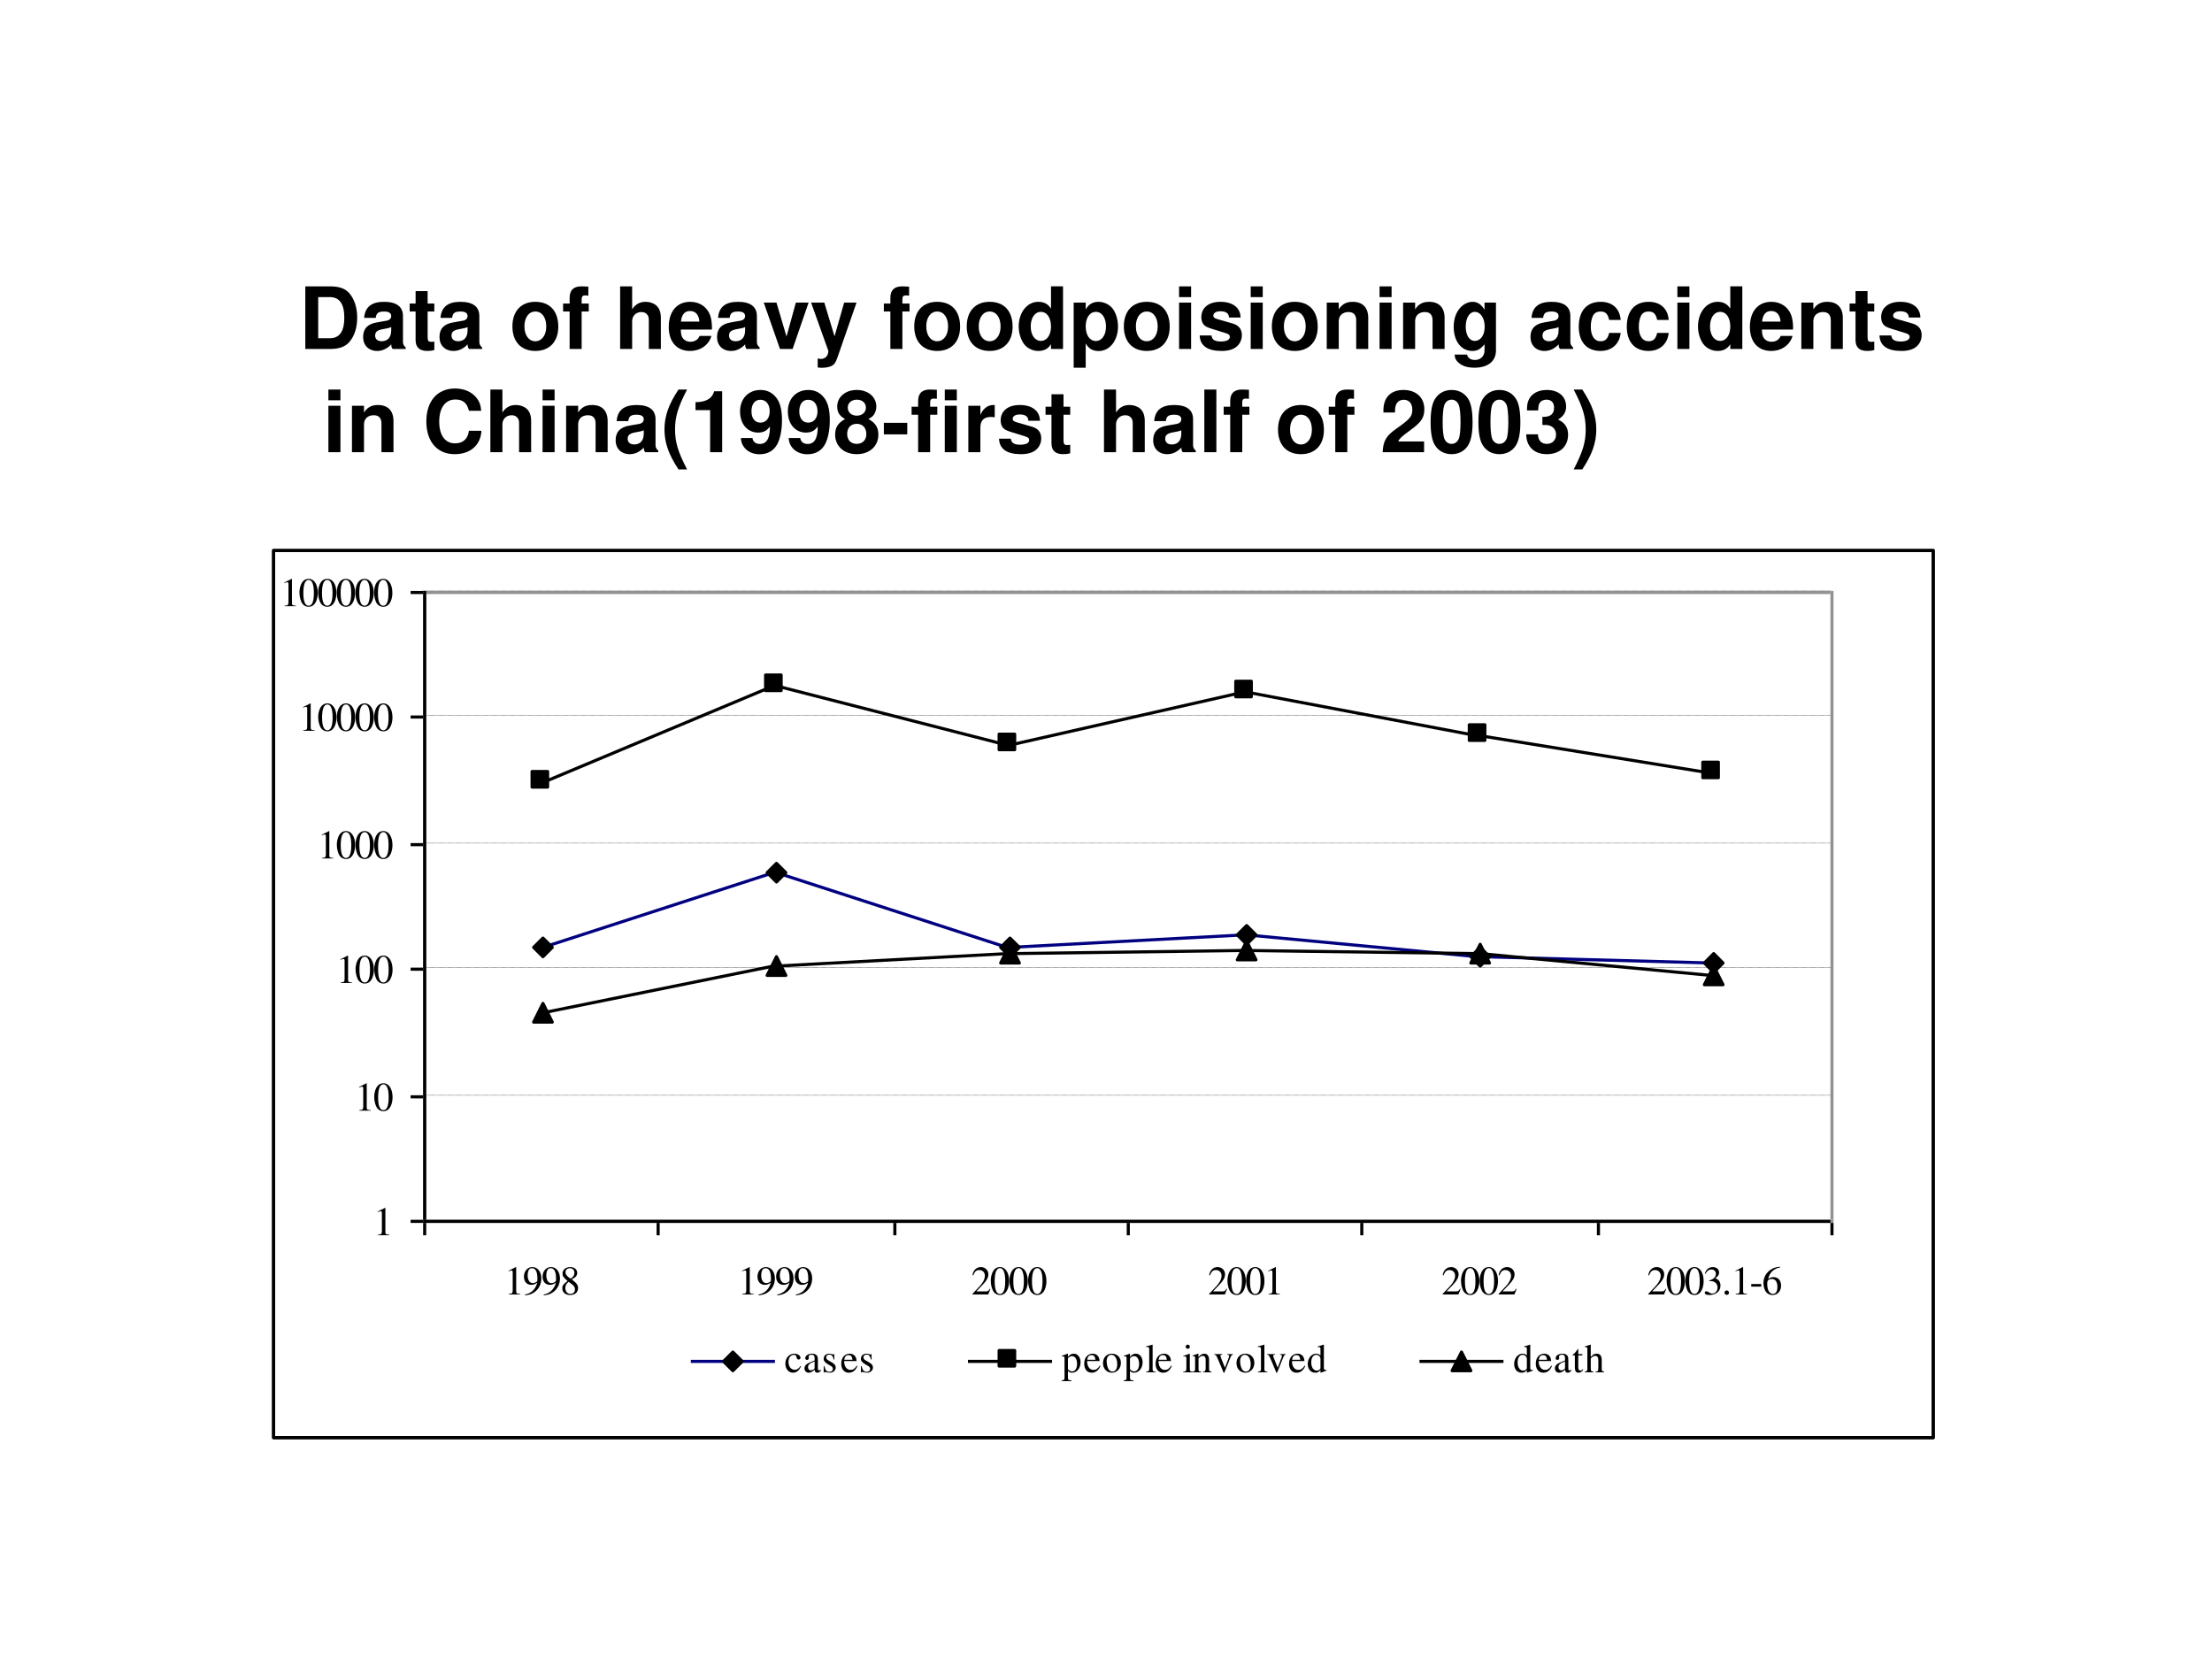
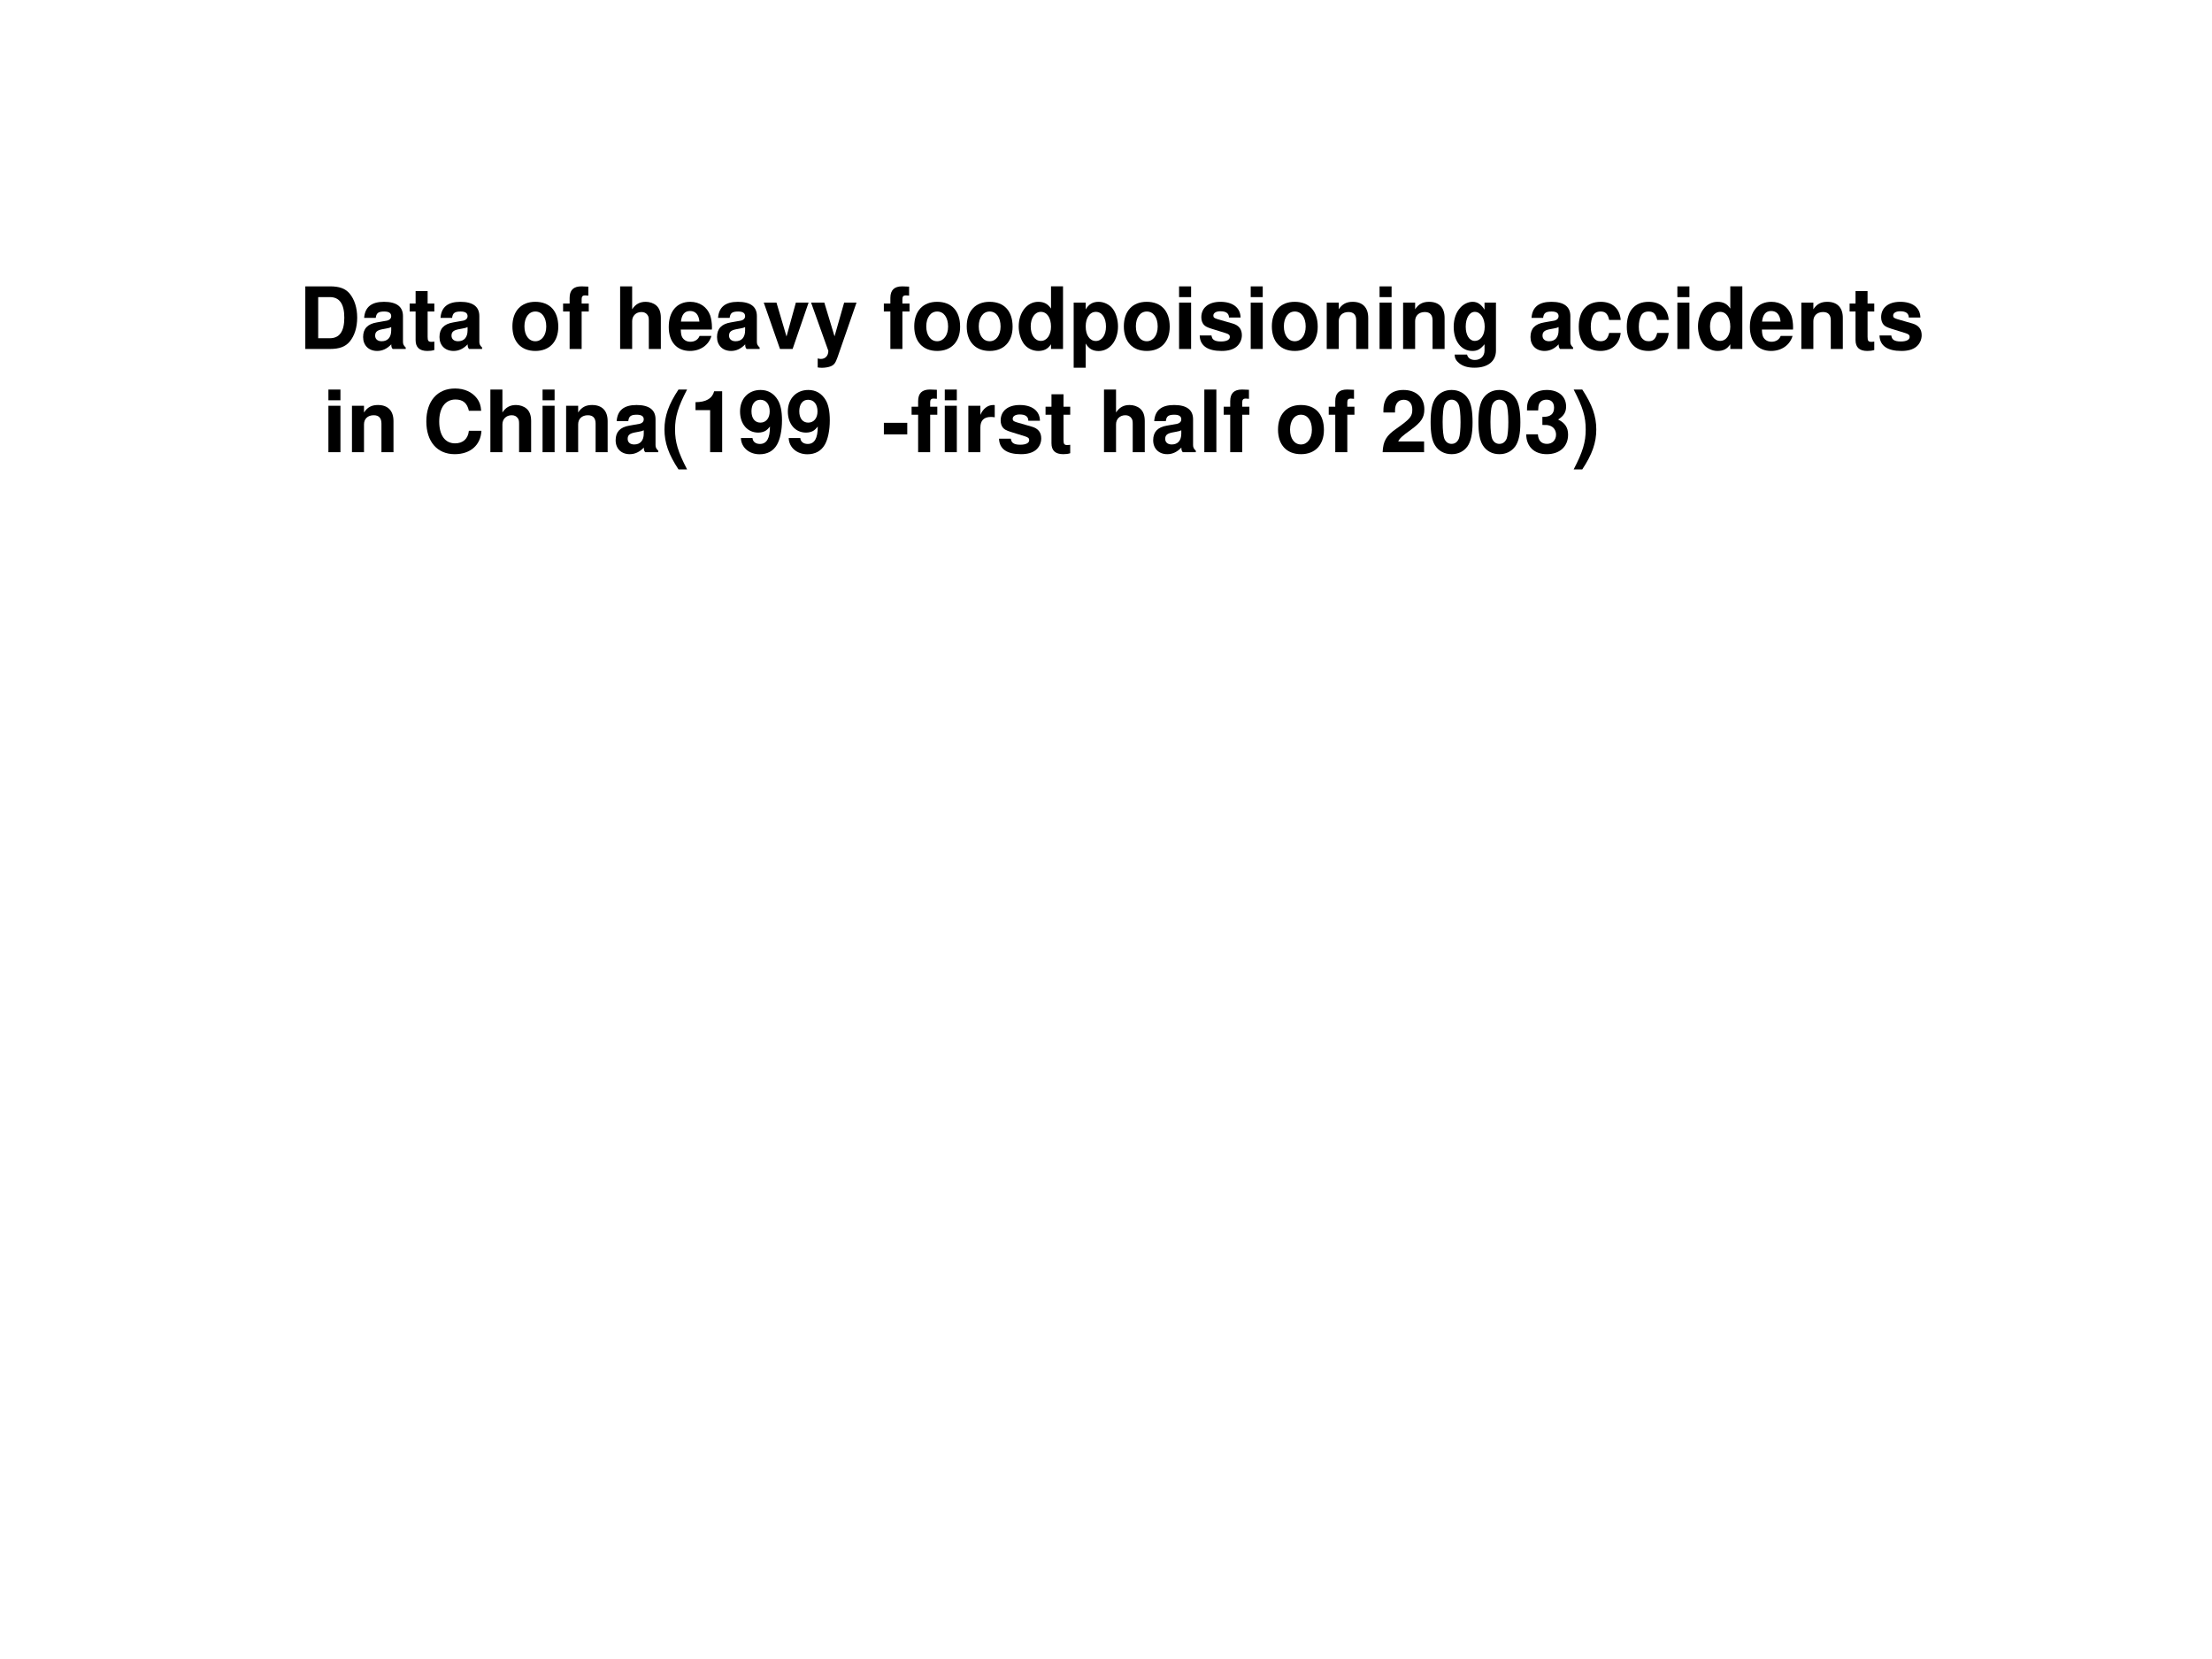
<svg xmlns="http://www.w3.org/2000/svg" xmlns:xlink="http://www.w3.org/1999/xlink" version="1.1" width="720pt" height="540pt" viewBox="0 0 720 540">
  <rect x="0" y="0" width="720" height="540" fill="#808080" stroke="none" />
  <g enable-background="new">
    <g>
      <g id="Layer-1" data-name="Artifact">
        <clipPath id="cp112">
          <path transform="matrix(1,0,0,-1,0,540)" d="M 0 0 L 720 0 L 720 540 L 0 540 Z " fill-rule="evenodd" />
        </clipPath>
        <g clip-path="url(#cp112)">
          <path transform="matrix(1,0,0,-1,0,540)" d="M 0 0 L 720 0 L 720 540 L 0 540 Z " fill="#ffffff" fill-rule="evenodd" />
        </g>
      </g>
      <g id="Layer-1" data-name="Span">
        <clipPath id="cp113">
          <path transform="matrix(1,0,0,-1,0,540)" d="M 0 0 L 720 0 L 720 540 L 0 540 Z " fill-rule="evenodd" />
        </clipPath>
        <g clip-path="url(#cp113)">
          <symbol id="font_72_25">
            <path d="M 0 0 L .285 0 C .396 0 .466 .026 .516 .085 C .573 .153 .604 .251 .604 .365 C .604 .478 .573 .576 .516 .645 C .466 .704 .397 .729 .285 .729 L 0 .729 L 0 0 M .15 .125 L .15 .604 L .285 .604 C .398 .604 .454 .525 .454 .364 C .454 .204 .398 .125 .285 .125 L .15 .125 Z " />
          </symbol>
          <symbol id="font_72_42">
            <path d="M .496 .04 C .472 .063 .464 .079 .464 .106 L .464 .406 C .464 .516 .389 .572 .243 .572 C .097 .572 .021 .51 .012 .385 L .147 .385 C .154 .441 .177 .459 .246 .459 C .3 .459 .327 .441 .327 .405 C .327 .387 .318 .372 .303 .363 C .284 .353 .284 .353 .215 .342 L .159 .332 C .052 .314 0 .259 0 .162 C 0 .065 .065 0 .164 0 C .224 0 .278 .025 .328 .077 C .328 .049 .331 .039 .344 .023 L .496 .023 L .496 .04 M .327 .24 C .327 .159 .287 .113 .216 .113 C .169 .113 .14 .138 .14 .178 C .14 .22 .162 .24 .22 .252 L .268 .261 C .305 .268 .311 .27 .327 .278 L .327 .24 Z " />
          </symbol>
          <symbol id="font_72_55">
            <path d="M .287 .552 L .209 .552 L .209 .697 L .069 .697 L .069 .552 L 0 .552 L 0 .459 L .069 .459 L .069 .127 C .069 .042 .114 0 .206 0 C .238 0 .261 .003 .287 .011 L .287 .109 C .273 .107 .266 .106 .255 .106 C .218 .106 .209 .117 .209 .165 L .209 .459 L .287 .459 L .287 .552 Z " />
          </symbol>
          <symbol id="font_72_1">
            <path d="M -2147483500 -2147483500 Z " />
          </symbol>
          <symbol id="font_72_50">
            <path d="M .266 .572 C .101 .572 0 .463 0 .286 C 0 .108 .101 0 .267 0 C .432 0 .534 .108 .534 .282 C .534 .465 .435 .572 .266 .572 M .267 .459 C .344 .459 .394 .39 .394 .284 C .394 .183 .342 .113 .267 .113 C .191 .113 .14 .182 .14 .286 C .14 .39 .191 .459 .267 .459 Z " />
          </symbol>
          <symbol id="font_72_47">
            <path d="M .299 .529 L .216 .529 L .216 .582 C .216 .61 .228 .624 .254 .624 C .267 .624 .28 .623 .294 .621 L .294 .726 C .264 .728 .235 .729 .214 .729 C .121 .729 .076 .685 .076 .594 L .076 .529 L 0 .529 L 0 .436 L .076 .436 L .076 0 L .216 0 L .216 .436 L .299 .436 L .299 .529 Z " />
          </symbol>
          <symbol id="font_72_49">
            <path d="M 0 .729 L 0 0 L .14 0 L .14 .324 C .14 .386 .185 .43 .248 .43 C .279 .43 .302 .419 .318 .397 C .331 .379 .334 .364 .334 .33 L .334 0 L .474 0 L .474 .362 C .474 .429 .456 .477 .419 .508 C .388 .534 .343 .549 .298 .549 C .229 .549 .179 .522 .14 .462 L .14 .729 L 0 .729 Z " />
          </symbol>
          <symbol id="font_72_46">
            <path d="M .502 .249 C .503 .261 .503 .266 .503 .273 C .503 .327 .495 .377 .482 .415 C .446 .513 .359 .572 .25 .572 C .095 .572 0 .46 0 .279 C 0 .106 .094 0 .247 0 C .368 0 .466 .068 .497 .175 L .359 .175 C .342 .132 .303 .107 .252 .107 C .212 .107 .18 .124 .16 .154 C .147 .174 .142 .198 .14 .249 L .502 .249 M .142 .342 C .151 .425 .186 .465 .248 .465 C .312 .465 .35 .422 .357 .342 L .142 .342 Z " />
          </symbol>
          <symbol id="font_72_57">
            <path d="M .336 0 L .522 .54 L .374 .54 L .265 .145 L .148 .54 L 0 .54 L .189 0 L .336 0 Z " />
          </symbol>
          <symbol id="font_72_5a">
            <path d="M .385 .759 L .273 .366 L .154 .759 L 0 .759 L .201 .197 C .201 .141 .166 .103 .114 .103 C .103 .103 .094 .105 .077 .109 L .077 .004 C .098 .001 .11 0 .127 0 C .163 0 .203 .007 .228 .017 C .267 .033 .284 .055 .307 .12 L .529 .759 L .385 .759 Z " />
          </symbol>
          <symbol id="font_72_45">
            <path d="M .376 .023 L .516 .023 L .516 .752 L .376 .752 L .376 .493 C .341 .547 .295 .572 .227 .572 C .098 .572 0 .448 0 .285 C 0 .212 .022 .138 .058 .086 C .095 .033 .161 0 .227 0 C .295 0 .341 .024 .376 .078 L .376 .023 M .258 .455 C .329 .455 .376 .387 .376 .283 C .376 .185 .328 .117 .258 .117 C .188 .117 .14 .186 .14 .285 C .14 .386 .188 .455 .258 .455 Z " />
          </symbol>
          <symbol id="font_72_51">
            <path d="M .14 .758 L 0 .758 L 0 0 L .14 0 L .14 .282 C .174 .222 .222 .194 .29 .194 C .42 .194 .516 .316 .516 .48 C .516 .556 .494 .632 .458 .682 C .422 .733 .355 .767 .29 .767 C .222 .767 .174 .738 .14 .678 L .14 .758 M .258 .65 C .329 .65 .376 .582 .376 .478 C .376 .379 .328 .311 .258 .311 C .187 .311 .14 .379 .14 .48 C .14 .582 .187 .65 .258 .65 Z " />
          </symbol>
          <symbol id="font_72_4a">
            <path d="M .14 .54 L 0 .54 L 0 0 L .14 0 L .14 .54 M .14 .729 L 0 .729 L 0 .604 L .14 .604 L .14 .729 Z " />
          </symbol>
          <symbol id="font_72_54">
            <path d="M .476 .389 C .474 .503 .386 .572 .241 .572 C .104 .572 .019 .503 .019 .392 C .019 .356 .03 .325 .049 .304 C .068 .285 .085 .276 .137 .259 L .304 .207 C .339 .196 .351 .185 .351 .163 C .351 .13 .312 .11 .247 .11 C .21 .11 .182 .116 .164 .129 C .149 .14 .143 .151 .137 .18 L 0 .18 C .004 .061 .091 0 .255 0 C .33 0 .387 .016 .427 .048 C .467 .08 .491 .13 .491 .183 C .491 .253 .456 .298 .385 .319 L .208 .37 C .169 .382 .159 .39 .159 .412 C .159 .442 .191 .462 .24 .462 C .307 .462 .34 .438 .341 .389 L .476 .389 Z " />
          </symbol>
          <symbol id="font_72_4f">
            <path d="M 0 .54 L 0 0 L .14 0 L .14 .324 C .14 .388 .184 .43 .253 .43 C .313 .43 .343 .397 .343 .333 L .343 0 L .483 0 L .483 .362 C .483 .482 .418 .549 .302 .549 C .229 .549 .18 .523 .14 .462 L .14 .54 L 0 .54 Z " />
          </symbol>
          <symbol id="font_72_48">
            <path d="M .359 .758 L .359 .675 C .32 .738 .277 .767 .22 .767 C .172 .767 .119 .743 .082 .704 C .028 .648 0 .57 0 .475 C 0 .309 .088 .195 .217 .195 C .275 .195 .31 .214 .359 .273 L .359 .2 C .359 .135 .313 .09 .247 .09 C .197 .09 .166 .112 .155 .153 L .011 .153 C .012 .111 .027 .082 .064 .052 C .107 .017 .166 0 .242 0 C .398 0 .492 .075 .492 .2 L .492 .758 L .359 .758 M .246 .65 C .312 .65 .361 .577 .361 .477 C .361 .379 .314 .312 .244 .312 C .183 .312 .14 .379 .14 .477 C .14 .579 .183 .65 .246 .65 Z " />
          </symbol>
          <symbol id="font_72_44">
            <path d="M .488 .361 C .478 .493 .391 .572 .255 .572 C .093 .572 0 .466 0 .282 C 0 .104 .093 0 .253 0 C .384 0 .475 .081 .488 .21 L .354 .21 C .337 .14 .309 .113 .253 .113 C .182 .113 .14 .176 .14 .282 C .14 .334 .15 .381 .167 .413 C .183 .443 .214 .459 .254 .459 C .311 .459 .338 .432 .354 .361 L .488 .361 Z " />
          </symbol>
          <use xlink:href="#font_72_25" transform="matrix(27.96,0,0,-27.96,99.377,113.59)" />
          <use xlink:href="#font_72_42" transform="matrix(27.96,0,0,-27.96,118.194,114.233)" />
          <use xlink:href="#font_72_55" transform="matrix(27.96,0,0,-27.96,133.348,114.233)" />
          <use xlink:href="#font_72_42" transform="matrix(27.96,0,0,-27.96,143.05,114.233)" />
          <use xlink:href="#font_72_1" transform="matrix(27.96,0,0,-27.96,60043638000,-60043638000)" />
          <use xlink:href="#font_72_50" transform="matrix(27.96,0,0,-27.96,166.789,114.233)" />
          <use xlink:href="#font_72_47" transform="matrix(27.96,0,0,-27.96,183.285,113.59)" />
          <use xlink:href="#font_72_1" transform="matrix(27.96,0,0,-27.96,60043638000,-60043638000)" />
          <use xlink:href="#font_72_49" transform="matrix(27.96,0,0,-27.96,201.85,113.59)" />
          <use xlink:href="#font_72_46" transform="matrix(27.96,0,0,-27.96,217.676,114.233)" />
          <use xlink:href="#font_72_42" transform="matrix(27.96,0,0,-27.96,233.389,114.233)" />
          <use xlink:href="#font_72_57" transform="matrix(27.96,0,0,-27.96,248.599,113.59)" />
          <use xlink:href="#font_72_5a" transform="matrix(27.96,0,0,-27.96,264.005,119.713)" />
          <use xlink:href="#font_72_1" transform="matrix(27.96,0,0,-27.96,60043638000,-60043638000)" />
          <use xlink:href="#font_72_47" transform="matrix(27.96,0,0,-27.96,287.688,113.59)" />
          <use xlink:href="#font_72_50" transform="matrix(27.96,0,0,-27.96,297.585,114.233)" />
          <use xlink:href="#font_72_50" transform="matrix(27.96,0,0,-27.96,314.669,114.233)" />
          <use xlink:href="#font_72_45" transform="matrix(27.96,0,0,-27.96,331.585,114.233)" />
          <use xlink:href="#font_72_51" transform="matrix(27.96,0,0,-27.96,349.479,119.685)" />
          <use xlink:href="#font_72_50" transform="matrix(27.96,0,0,-27.96,365.808,114.233)" />
          <use xlink:href="#font_72_4a" transform="matrix(27.96,0,0,-27.96,383.786,113.59)" />
          <use xlink:href="#font_72_54" transform="matrix(27.96,0,0,-27.96,390.496,114.233)" />
          <use xlink:href="#font_72_4a" transform="matrix(27.96,0,0,-27.96,407.105,113.59)" />
          <use xlink:href="#font_72_50" transform="matrix(27.96,0,0,-27.96,413.983,114.233)" />
          <use xlink:href="#font_72_4f" transform="matrix(27.96,0,0,-27.96,431.849,113.59)" />
          <use xlink:href="#font_72_4a" transform="matrix(27.96,0,0,-27.96,449.045,113.59)" />
          <use xlink:href="#font_72_4f" transform="matrix(27.96,0,0,-27.96,456.706,113.59)" />
          <use xlink:href="#font_72_48" transform="matrix(27.96,0,0,-27.96,473.174,119.685)" />
          <use xlink:href="#font_72_1" transform="matrix(27.96,0,0,-27.96,60043638000,-60043638000)" />
          <use xlink:href="#font_72_42" transform="matrix(27.96,0,0,-27.96,498.17,114.233)" />
          <use xlink:href="#font_72_44" transform="matrix(27.96,0,0,-27.96,513.884,114.233)" />
          <use xlink:href="#font_72_44" transform="matrix(27.96,0,0,-27.96,529.514,114.233)" />
          <use xlink:href="#font_72_4a" transform="matrix(27.96,0,0,-27.96,545.982,113.59)" />
          <use xlink:href="#font_72_45" transform="matrix(27.96,0,0,-27.96,552.692,114.233)" />
          <use xlink:href="#font_72_46" transform="matrix(27.96,0,0,-27.96,569.58,114.233)" />
          <use xlink:href="#font_72_4f" transform="matrix(27.96,0,0,-27.96,586.328,113.59)" />
          <use xlink:href="#font_72_55" transform="matrix(27.96,0,0,-27.96,602.042,114.233)" />
          <use xlink:href="#font_72_54" transform="matrix(27.96,0,0,-27.96,611.772,114.233)" />
        </g>
      </g>
      <g id="Layer-1" data-name="Span">
        <clipPath id="cp115">
          <path transform="matrix(1,0,0,-1,0,540)" d="M 0 0 L 720 0 L 720 540 L 0 540 Z " fill-rule="evenodd" />
        </clipPath>
        <g clip-path="url(#cp115)">
          <use xlink:href="#font_72_1" transform="matrix(27.984,0,0,-27.984,60095178000,-60095178000)" />
        </g>
      </g>
      <g id="Layer-1" data-name="Span">
        <clipPath id="cp116">
          <path transform="matrix(1,0,0,-1,0,540)" d="M 0 0 L 720 0 L 720 540 L 0 540 Z " fill-rule="evenodd" />
        </clipPath>
        <g clip-path="url(#cp116)">
          <symbol id="font_72_24">
            <path d="M .638 .505 C .633 .568 .62 .608 .589 .649 C .533 .723 .443 .764 .334 .764 C .128 .764 0 .617 0 .381 C 0 .146 .127 0 .33 0 C .512 0 .632 .105 .641 .272 L .495 .272 C .485 .179 .427 .126 .334 .126 C .218 .126 .15 .22 .15 .379 C .15 .54 .221 .636 .339 .636 C .426 .636 .475 .594 .495 .505 L .638 .505 Z " />
          </symbol>
          <symbol id="font_72_9">
            <path d="M .163 .929 C .048 .755 0 .619 0 .465 C 0 .31 .048 .174 .163 0 L .263 0 C .156 .206 .123 .317 .123 .465 C .123 .612 .157 .725 .263 .929 L .163 .929 Z " />
          </symbol>
          <symbol id="font_72_12">
            <path d="M .17 .489 L .17 0 L .31 0 L .31 .709 L .217 .709 C .195 .625 .122 .582 0 .582 L 0 .489 L .17 .489 Z " />
          </symbol>
          <symbol id="font_72_1a">
            <path d="M .01 .189 C .013 .08 .105 0 .227 0 C .318 0 .387 .038 .429 .11 C .466 .173 .488 .28 .488 .394 C .488 .498 .472 .578 .439 .632 C .394 .708 .324 .748 .239 .748 C .097 .748 0 .646 0 .498 C 0 .352 .086 .252 .212 .252 C .248 .252 .282 .262 .304 .278 C .317 .287 .325 .296 .348 .322 C .348 .185 .31 .12 .231 .12 C .181 .12 .148 .147 .145 .189 L .01 .189 M .235 .634 C .303 .634 .345 .582 .345 .498 C .345 .42 .302 .368 .237 .368 C .173 .368 .133 .418 .133 .5 C .133 .582 .172 .634 .235 .634 Z " />
          </symbol>
          <symbol id="font_72_19">
-             <path d="M .387 .409 C .411 .422 .422 .429 .433 .439 C .462 .466 .479 .509 .479 .555 C .479 .666 .383 .747 .252 .747 C .12 .747 .024 .666 .024 .554 C .024 .486 .052 .443 .116 .409 C .034 .364 0 .311 0 .227 C 0 .093 .103 0 .252 0 C .4 0 .503 .093 .503 .227 C .503 .311 .469 .364 .387 .409 M .253 .634 C .315 .634 .358 .596 .358 .541 C .358 .487 .314 .448 .253 .448 C .19 .448 .147 .486 .147 .542 C .147 .596 .19 .634 .253 .634 M .251 .353 C .32 .353 .363 .307 .363 .233 C .363 .165 .319 .12 .251 .12 C .183 .12 .14 .165 .14 .235 C .14 .307 .183 .353 .251 .353 Z " />
-           </symbol>
+             </symbol>
          <use xlink:href="#font_72_4a" transform="matrix(27.984,0,0,-27.984,106.895,147.19)" />
          <use xlink:href="#font_72_4f" transform="matrix(27.984,0,0,-27.984,114.563,147.19)" />
          <use xlink:href="#font_72_1" transform="matrix(27.984,0,0,-27.984,60095178000,-60095178000)" />
          <use xlink:href="#font_72_24" transform="matrix(27.984,0,0,-27.984,138.769,147.834)" />
          <use xlink:href="#font_72_49" transform="matrix(27.984,0,0,-27.984,159.617,147.19)" />
          <use xlink:href="#font_72_4a" transform="matrix(27.984,0,0,-27.984,176.603,147.19)" />
          <use xlink:href="#font_72_4f" transform="matrix(27.984,0,0,-27.984,184.271,147.19)" />
          <use xlink:href="#font_72_42" transform="matrix(27.984,0,0,-27.984,200.389,147.834)" />
          <use xlink:href="#font_72_9" transform="matrix(27.984,0,0,-27.984,216.284,152.787)" />
          <use xlink:href="#font_72_12" transform="matrix(27.984,0,0,-27.984,226.387,147.19)" />
          <use xlink:href="#font_72_1a" transform="matrix(27.984,0,0,-27.984,240.882,147.862)" />
          <use xlink:href="#font_72_1a" transform="matrix(27.984,0,0,-27.984,256.441,147.862)" />
          <use xlink:href="#font_72_19" transform="matrix(27.984,0,0,-27.984,271.833,147.834)" />
        </g>
      </g>
      <g id="Layer-1" data-name="Span">
        <clipPath id="cp117">
          <path transform="matrix(1,0,0,-1,0,540)" d="M 0 0 L 720 0 L 720 540 L 0 540 Z " fill-rule="evenodd" />
        </clipPath>
        <g clip-path="url(#cp117)">
          <symbol id="font_72_e">
            <path d="M .272 .135 L 0 .135 L 0 0 L .272 0 L .272 .135 Z " />
          </symbol>
          <use xlink:href="#font_72_e" transform="matrix(27.984,0,0,-27.984,287.698,141.397)" />
        </g>
      </g>
      <g id="Layer-1" data-name="Span">
        <clipPath id="cp118">
          <path transform="matrix(1,0,0,-1,0,540)" d="M 0 0 L 720 0 L 720 540 L 0 540 Z " fill-rule="evenodd" />
        </clipPath>
        <g clip-path="url(#cp118)">
          <symbol id="font_72_53">
            <path d="M 0 .54 L 0 0 L .14 0 L .14 .287 C .14 .369 .181 .41 .263 .41 C .278 .41 .288 .409 .307 .406 L .307 .548 C .299 .549 .296 .549 .29 .549 C .226 .549 .171 .507 .14 .434 L .14 .54 L 0 .54 Z " />
          </symbol>
          <symbol id="font_72_4d">
            <path d="M .14 .729 L 0 .729 L 0 0 L .14 0 L .14 .729 Z " />
          </symbol>
          <symbol id="font_72_13">
            <path d="M .482 .125 L .181 .125 C .2 .163 .222 .184 .326 .259 C .449 .349 .485 .402 .485 .499 C .485 .636 .39 .724 .242 .724 C .095 .724 .009 .637 .009 .487 L .009 .462 L .144 .462 L .144 .485 C .144 .564 .181 .61 .245 .61 C .307 .61 .345 .567 .345 .496 C .345 .417 .321 .388 .163 .276 C .043 .194 .006 .132 0 0 L .482 0 L .482 .125 Z " />
          </symbol>
          <symbol id="font_72_11">
            <path d="M .244 .747 C .168 .747 .103 .715 .06 .656 C .019 .601 0 .511 0 .373 C 0 .247 .016 .159 .05 .105 C .092 .037 .161 0 .244 0 C .321 0 .384 .031 .428 .09 C .468 .145 .488 .236 .488 .369 C .488 .499 .472 .587 .438 .642 C .396 .71 .327 .747 .244 .747 M .244 .634 C .28 .634 .309 .614 .326 .577 C .34 .547 .348 .47 .348 .372 C .348 .292 .341 .214 .33 .185 C .314 .143 .284 .12 .244 .12 C .207 .12 .179 .139 .162 .175 C .148 .205 .14 .279 .14 .374 C .14 .458 .147 .538 .158 .567 C .173 .61 .204 .634 .244 .634 Z " />
          </symbol>
          <symbol id="font_72_14">
            <path d="M .188 .34 C .242 .34 .245 .34 .27 .333 C .317 .32 .347 .279 .347 .227 C .347 .164 .303 .12 .242 .12 C .176 .12 .14 .158 .136 .231 L 0 .231 C .001 .089 .093 0 .239 0 C .39 0 .487 .089 .487 .227 C .487 .31 .451 .364 .371 .403 C .436 .444 .464 .489 .464 .554 C .464 .672 .376 .747 .239 .747 C .136 .747 .057 .702 .026 .625 C .013 .591 .009 .568 .009 .509 L .139 .509 C .14 .547 .143 .566 .15 .584 C .163 .615 .195 .634 .236 .634 C .292 .634 .324 .6 .324 .541 C .324 .469 .283 .434 .2 .434 L .188 .434 L .188 .34 Z " />
          </symbol>
          <symbol id="font_72_a">
            <path d="M .1 0 C .215 .174 .263 .31 .263 .464 C .263 .619 .215 .755 .1 .929 L 0 .929 C .107 .723 .14 .612 .14 .464 C .14 .317 .106 .204 0 0 L .1 0 Z " />
          </symbol>
          <use xlink:href="#font_72_47" transform="matrix(27.984,0,0,-27.984,296.722,147.19)" />
          <use xlink:href="#font_72_4a" transform="matrix(27.984,0,0,-27.984,307.524,147.19)" />
          <use xlink:href="#font_72_53" transform="matrix(27.984,0,0,-27.984,315.191,147.19)" />
          <use xlink:href="#font_72_54" transform="matrix(27.984,0,0,-27.984,325.181,147.834)" />
          <use xlink:href="#font_72_55" transform="matrix(27.984,0,0,-27.984,340.321,147.834)" />
          <use xlink:href="#font_72_1" transform="matrix(27.984,0,0,-27.984,60095178000,-60095178000)" />
          <use xlink:href="#font_72_49" transform="matrix(27.984,0,0,-27.984,359.35,147.19)" />
          <use xlink:href="#font_72_42" transform="matrix(27.984,0,0,-27.984,375.357,147.834)" />
          <use xlink:href="#font_72_4d" transform="matrix(27.984,0,0,-27.984,392.007,147.19)" />
          <use xlink:href="#font_72_47" transform="matrix(27.984,0,0,-27.984,398.304,147.19)" />
          <use xlink:href="#font_72_1" transform="matrix(27.984,0,0,-27.984,60095178000,-60095178000)" />
          <use xlink:href="#font_72_50" transform="matrix(27.984,0,0,-27.984,415.99,147.834)" />
          <use xlink:href="#font_72_47" transform="matrix(27.984,0,0,-27.984,432.5,147.19)" />
          <use xlink:href="#font_72_1" transform="matrix(27.984,0,0,-27.984,60095178000,-60095178000)" />
          <use xlink:href="#font_72_13" transform="matrix(27.984,0,0,-27.984,450.046,147.19)" />
          <use xlink:href="#font_72_11" transform="matrix(27.984,0,0,-27.984,465.661,147.834)" />
          <use xlink:href="#font_72_11" transform="matrix(27.984,0,0,-27.984,481.22,147.834)" />
          <use xlink:href="#font_72_14" transform="matrix(27.984,0,0,-27.984,496.779,147.834)" />
          <use xlink:href="#font_72_a" transform="matrix(27.984,0,0,-27.984,512.227,152.787)" />
        </g>
      </g>
      <g id="Layer-1" data-name="P">
        <clipPath id="cp119">
-           <path transform="matrix(1,0,0,-1,0,540)" d="M 84 66.96 L 635.4 66.96 L 635.4 366 L 84 366 Z " fill-rule="evenodd" />
-         </clipPath>
+           </clipPath>
        <g clip-path="url(#cp119)">
          <clipPath id="cp120">
            <path transform="matrix(1.142,0,0,-1.14,84,473.04)" d="M 0 0 L 482.78 0 L 482.78 262.21 L 0 262.21 Z " fill-rule="evenodd" />
          </clipPath>
          <g clip-path="url(#cp120)">
            <clipPath id="cp121">
              <path transform="matrix(1.142,0,0,-1.14,84,473.04)" d="M 0 .007 L 482.78 .007 L 482.78 262.207 L 0 262.207 Z " fill-rule="evenodd" />
            </clipPath>
            <g clip-path="url(#cp121)">
              <path transform="matrix(1.142,0,0,-1.14,84,473.04)" d="M 4.429 4.461 L 477.459 4.461 L 477.459 257.761 L 4.429 257.761 Z " fill="#ffffff" fill-rule="evenodd" />
              <path transform="matrix(1.142,0,0,-1.14,84,473.04)" stroke-width=".886" stroke-linecap="butt" stroke-linejoin="round" fill="none" stroke="#000000" d="M 4.429 4.461 L 477.459 4.461 L 477.459 257.761 L 4.429 257.761 Z " />
            </g>
            <clipPath id="cp122">
              <path transform="matrix(1.142,0,0,-1.14,84,473.04)" d="M 0 .007 L 482.78 .007 L 482.78 262.207 L 0 262.207 Z " fill-rule="evenodd" />
            </clipPath>
            <g clip-path="url(#cp122)">
</g>
            <clipPath id="cp123">
              <path transform="matrix(1.142,0,0,-1.14,84,473.04)" d="M 47.047 63.122 L 448.157 63.122 L 448.157 249.762 L 47.047 249.762 Z " fill-rule="evenodd" />
            </clipPath>
            <g clip-path="url(#cp123)">
              <path transform="matrix(1.142,0,0,-1.14,84,473.04)" stroke-width=".14" stroke-linecap="butt" stroke-dasharray=".14,.14" stroke-linejoin="round" fill="none" stroke="#000000" d="M 47.047 102.22 L 448.15 102.22 " />
            </g>
            <clipPath id="cp124">
              <path transform="matrix(1.142,0,0,-1.14,84,473.04)" d="M 47.047 63.122 L 448.157 63.122 L 448.157 249.762 L 47.047 249.762 Z " fill-rule="evenodd" />
            </clipPath>
            <g clip-path="url(#cp124)">
              <path transform="matrix(1.142,0,0,-1.14,84,473.04)" stroke-width=".14" stroke-linecap="butt" stroke-dasharray=".14,.14" stroke-linejoin="round" fill="none" stroke="#000000" d="M 47.047 138.66 L 448.15 138.66 " />
            </g>
            <clipPath id="cp125">
              <path transform="matrix(1.142,0,0,-1.14,84,473.04)" d="M 47.047 63.122 L 448.157 63.122 L 448.157 249.762 L 47.047 249.762 Z " fill-rule="evenodd" />
            </clipPath>
            <g clip-path="url(#cp125)">
              <path transform="matrix(1.142,0,0,-1.14,84,473.04)" stroke-width=".14" stroke-linecap="butt" stroke-dasharray=".14,.14" stroke-linejoin="round" fill="none" stroke="#000000" d="M 47.047 174.22 L 448.15 174.22 " />
            </g>
            <clipPath id="cp126">
              <path transform="matrix(1.142,0,0,-1.14,84,473.04)" d="M 47.047 63.122 L 448.157 63.122 L 448.157 249.762 L 47.047 249.762 Z " fill-rule="evenodd" />
            </clipPath>
            <g clip-path="url(#cp126)">
              <path transform="matrix(1.142,0,0,-1.14,84,473.04)" stroke-width=".14" stroke-linecap="butt" stroke-dasharray=".14,.14" stroke-linejoin="round" fill="none" stroke="#000000" d="M 47.047 210.66 L 448.15 210.66 " />
            </g>
            <clipPath id="cp127">
              <path transform="matrix(1.142,0,0,-1.14,84,473.04)" d="M 47.047 63.122 L 448.157 63.122 L 448.157 249.762 L 47.047 249.762 Z " fill-rule="evenodd" />
            </clipPath>
            <g clip-path="url(#cp127)">
              <path transform="matrix(1.142,0,0,-1.14,84,473.04)" stroke-width=".14" stroke-linecap="butt" stroke-dasharray=".14,.14" stroke-linejoin="round" fill="none" stroke="#000000" d="M 47.047 246.22 L 448.15 246.22 " />
            </g>
            <clipPath id="cp128">
              <path transform="matrix(1.142,0,0,-1.14,84,473.04)" d="M 109.15 50.671 L 109.15 4.461 L 395.82 4.461 L 395.82 50.671 L 109.15 50.671 Z M 0 262.21 L 482.78 262.21 L 482.78 .007 L 0 .007 L 0 262.21 Z " fill-rule="evenodd" />
            </clipPath>
            <g clip-path="url(#cp128)">
              <path transform="matrix(1.142,0,0,-1.14,84,473.04)" stroke-width=".886" stroke-linecap="square" stroke-linejoin="round" fill="none" stroke="#929292" d="M 47.49 245.77 L 447.71 245.77 " />
            </g>
            <clipPath id="cp129">
              <path transform="matrix(1.142,0,0,-1.14,84,473.04)" d="M 109.15 50.671 L 109.15 4.461 L 395.82 4.461 L 395.82 50.671 L 109.15 50.671 Z M 0 262.21 L 482.78 262.21 L 482.78 .007 L 0 .007 L 0 262.21 Z " fill-rule="evenodd" />
            </clipPath>
            <g clip-path="url(#cp129)">
              <path transform="matrix(1.142,0,0,-1.14,84,473.04)" stroke-width=".886" stroke-linecap="square" stroke-linejoin="round" fill="none" stroke="#929292" d="M 448.6 245.77 L 448.6 67.108 " />
            </g>
            <clipPath id="cp130">
              <path transform="matrix(1.142,0,0,-1.14,84,473.04)" d="M 109.15 50.671 L 109.15 4.461 L 395.82 4.461 L 395.82 50.671 L 109.15 50.671 Z M 0 262.21 L 482.78 262.21 L 482.78 .007 L 0 .007 L 0 262.21 Z " fill-rule="evenodd" />
            </clipPath>
            <g clip-path="url(#cp130)">
              <path transform="matrix(1.142,0,0,-1.14,84,473.04)" stroke-width=".886" stroke-linecap="square" stroke-linejoin="round" fill="none" stroke="#929292" d="M 448.6 66.223 L 48.376 66.223 " />
            </g>
            <clipPath id="cp131">
              <path transform="matrix(1.142,0,0,-1.14,84,473.04)" d="M 109.15 50.671 L 109.15 4.461 L 395.82 4.461 L 395.82 50.671 L 109.15 50.671 Z M 0 262.21 L 482.78 262.21 L 482.78 .007 L 0 .007 L 0 262.21 Z " fill-rule="evenodd" />
            </clipPath>
            <g clip-path="url(#cp131)">
              <path transform="matrix(1.142,0,0,-1.14,84,473.04)" stroke-width=".886" stroke-linecap="square" stroke-linejoin="round" fill="none" stroke="#929292" d="M 47.49 66.223 L 47.49 244.89 " />
            </g>
            <clipPath id="cp132">
              <path transform="matrix(1.142,0,0,-1.14,84,473.04)" d="M 0 .007 L 482.78 .007 L 482.78 262.207 L 0 262.207 Z " fill-rule="evenodd" />
            </clipPath>
            <g clip-path="url(#cp132)">
              <path transform="matrix(1.142,0,0,-1.14,84,473.04)" stroke-width=".886" stroke-linecap="square" stroke-linejoin="round" fill="none" stroke="#000000" d="M 47.49 245.77 L 47.49 67.108 " />
              <path transform="matrix(1.142,0,0,-1.14,84,473.04)" stroke-width=".886" stroke-linecap="square" stroke-linejoin="round" fill="none" stroke="#000000" d="M 43.922 66.223 L 46.58 66.223 " />
              <path transform="matrix(1.142,0,0,-1.14,84,473.04)" stroke-width=".886" stroke-linecap="square" stroke-linejoin="round" fill="none" stroke="#000000" d="M 43.922 101.78 L 46.58 101.78 " />
              <path transform="matrix(1.142,0,0,-1.14,84,473.04)" stroke-width=".886" stroke-linecap="square" stroke-linejoin="round" fill="none" stroke="#000000" d="M 43.922 138.22 L 46.58 138.22 " />
              <path transform="matrix(1.142,0,0,-1.14,84,473.04)" stroke-width=".886" stroke-linecap="square" stroke-linejoin="round" fill="none" stroke="#000000" d="M 43.922 173.78 L 46.58 173.78 " />
              <path transform="matrix(1.142,0,0,-1.14,84,473.04)" stroke-width=".886" stroke-linecap="square" stroke-linejoin="round" fill="none" stroke="#000000" d="M 43.922 210.22 L 46.58 210.22 " />
              <path transform="matrix(1.142,0,0,-1.14,84,473.04)" stroke-width=".886" stroke-linecap="square" stroke-linejoin="round" fill="none" stroke="#000000" d="M 43.922 245.77 L 46.58 245.77 " />
              <path transform="matrix(1.142,0,0,-1.14,84,473.04)" stroke-width=".886" stroke-linecap="square" stroke-linejoin="round" fill="none" stroke="#000000" d="M 47.49 66.223 L 447.71 66.223 " />
              <path transform="matrix(1.142,0,0,-1.14,84,473.04)" stroke-width=".886" stroke-linecap="square" stroke-linejoin="round" fill="none" stroke="#000000" d="M 47.49 62.679 L 47.49 65.337 " />
              <path transform="matrix(1.142,0,0,-1.14,84,473.04)" stroke-width=".886" stroke-linecap="square" stroke-linejoin="round" fill="none" stroke="#000000" d="M 114.03 62.679 L 114.03 65.337 " />
              <path transform="matrix(1.142,0,0,-1.14,84,473.04)" stroke-width=".886" stroke-linecap="square" stroke-linejoin="round" fill="none" stroke="#000000" d="M 181.5 62.679 L 181.5 65.337 " />
-               <path transform="matrix(1.142,0,0,-1.14,84,473.04)" stroke-width=".886" stroke-linecap="square" stroke-linejoin="round" fill="none" stroke="#000000" d="M 248.03 62.679 L 248.03 65.337 " />
              <path transform="matrix(1.142,0,0,-1.14,84,473.04)" stroke-width=".886" stroke-linecap="square" stroke-linejoin="round" fill="none" stroke="#000000" d="M 314.59 62.679 L 314.59 65.337 " />
              <path transform="matrix(1.142,0,0,-1.14,84,473.04)" stroke-width=".886" stroke-linecap="square" stroke-linejoin="round" fill="none" stroke="#000000" d="M 382.04 62.679 L 382.04 65.337 " />
              <path transform="matrix(1.142,0,0,-1.14,84,473.04)" stroke-width=".886" stroke-linecap="square" stroke-linejoin="round" fill="none" stroke="#000000" d="M 448.6 62.679 L 448.6 65.337 " />
            </g>
            <clipPath id="cp133">
              <path transform="matrix(1.142,0,0,-1.14,84,473.04)" d="M 44.365 64.008 L 451.725 64.008 L 451.725 248.878 L 44.365 248.878 Z " fill-rule="evenodd" />
            </clipPath>
            <g clip-path="url(#cp133)">
              <path transform="matrix(1.142,0,0,-1.14,84,473.04)" stroke-width=".886" stroke-linecap="square" stroke-linejoin="round" fill="none" stroke="#000080" d="M 81.201 144.45 L 146.88 165.78 " />
              <path transform="matrix(1.142,0,0,-1.14,84,473.04)" stroke-width=".886" stroke-linecap="square" stroke-linejoin="round" fill="none" stroke="#000080" d="M 147.76 165.78 L 213.44 144.45 " />
              <path transform="matrix(1.142,0,0,-1.14,84,473.04)" stroke-width=".886" stroke-linecap="square" stroke-linejoin="round" fill="none" stroke="#000080" d="M 214.32 144.45 L 280.88 148.01 " />
              <path transform="matrix(1.142,0,0,-1.14,84,473.04)" stroke-width=".886" stroke-linecap="square" stroke-linejoin="round" fill="none" stroke="#000080" d="M 281.77 148.01 L 347.44 141.79 " />
              <path transform="matrix(1.142,0,0,-1.14,84,473.04)" stroke-width=".886" stroke-linecap="square" stroke-linejoin="round" fill="none" stroke="#000080" d="M 348.33 141.79 L 414 139.99 " />
              <path transform="matrix(1.142,0,0,-1.14,84,473.04)" stroke-width=".886" stroke-linecap="square" stroke-linejoin="round" fill="none" stroke="#000000" d="M 81.201 191.54 L 146.88 219.1 " />
              <path transform="matrix(1.142,0,0,-1.14,84,473.04)" stroke-width=".886" stroke-linecap="square" stroke-linejoin="round" fill="none" stroke="#000000" d="M 147.76 219.1 L 213.44 202.22 " />
              <path transform="matrix(1.142,0,0,-1.14,84,473.04)" stroke-width=".886" stroke-linecap="square" stroke-linejoin="round" fill="none" stroke="#000000" d="M 214.32 202.22 L 280.88 217.33 " />
              <path transform="matrix(1.142,0,0,-1.14,84,473.04)" stroke-width=".886" stroke-linecap="square" stroke-linejoin="round" fill="none" stroke="#000000" d="M 281.77 217.33 L 347.44 204.88 " />
              <path transform="matrix(1.142,0,0,-1.14,84,473.04)" stroke-width=".886" stroke-linecap="square" stroke-linejoin="round" fill="none" stroke="#000000" d="M 348.33 204.88 L 414 194.22 " />
              <path transform="matrix(1.142,0,0,-1.14,84,473.04)" stroke-width=".886" stroke-linecap="square" stroke-linejoin="round" fill="none" stroke="#000000" d="M 81.201 125.77 L 146.88 139.11 " />
              <path transform="matrix(1.142,0,0,-1.14,84,473.04)" stroke-width=".886" stroke-linecap="square" stroke-linejoin="round" fill="none" stroke="#000000" d="M 147.76 139.11 L 213.44 142.67 " />
              <path transform="matrix(1.142,0,0,-1.14,84,473.04)" stroke-width=".886" stroke-linecap="square" stroke-linejoin="round" fill="none" stroke="#000000" d="M 214.32 142.67 L 280.88 143.56 " />
              <path transform="matrix(1.142,0,0,-1.14,84,473.04)" stroke-width=".886" stroke-linecap="square" stroke-linejoin="round" fill="none" stroke="#000000" d="M 281.77 143.56 L 347.44 142.67 " />
              <path transform="matrix(1.142,0,0,-1.14,84,473.04)" stroke-width=".886" stroke-linecap="square" stroke-linejoin="round" fill="none" stroke="#000000" d="M 348.33 142.67 L 414 136.45 " />
              <path transform="matrix(1.142,0,0,-1.14,84,473.04)" d="M 81.201 147.1 L 83.858 144.45 L 81.201 141.79 L 78.543 144.45 L 81.201 147.1 Z " fill-rule="evenodd" />
              <path transform="matrix(1.142,0,0,-1.14,84,473.04)" stroke-width=".886" stroke-linecap="butt" stroke-linejoin="round" fill="none" stroke="#000000" d="M 81.201 147.1 L 83.858 144.45 L 81.201 141.79 L 78.543 144.45 L 81.201 147.1 Z " />
            </g>
            <clipPath id="cp134">
              <path transform="matrix(1.142,0,0,-1.14,84,473.04)" d="M 44.365 64.008 L 451.725 64.008 L 451.725 248.878 L 44.365 248.878 Z " fill-rule="evenodd" />
            </clipPath>
            <g clip-path="url(#cp134)">
              <path transform="matrix(1.142,0,0,-1.14,84,473.04)" d="M 147.76 168.44 L 150.42 165.78 L 147.76 163.12 L 145.1 165.78 L 147.76 168.44 Z " fill-rule="evenodd" />
              <path transform="matrix(1.142,0,0,-1.14,84,473.04)" stroke-width=".886" stroke-linecap="butt" stroke-linejoin="round" fill="none" stroke="#000000" d="M 147.76 168.44 L 150.42 165.78 L 147.76 163.12 L 145.1 165.78 L 147.76 168.44 Z " />
            </g>
            <clipPath id="cp135">
              <path transform="matrix(1.142,0,0,-1.14,84,473.04)" d="M 44.365 64.008 L 451.725 64.008 L 451.725 248.878 L 44.365 248.878 Z " fill-rule="evenodd" />
            </clipPath>
            <g clip-path="url(#cp135)">
              <path transform="matrix(1.142,0,0,-1.14,84,473.04)" d="M 214.32 147.1 L 216.98 144.45 L 214.32 141.79 L 211.66 144.45 L 214.32 147.1 Z " fill-rule="evenodd" />
              <path transform="matrix(1.142,0,0,-1.14,84,473.04)" stroke-width=".886" stroke-linecap="butt" stroke-linejoin="round" fill="none" stroke="#000000" d="M 214.32 147.1 L 216.98 144.45 L 214.32 141.79 L 211.66 144.45 L 214.32 147.1 Z " />
            </g>
            <clipPath id="cp136">
              <path transform="matrix(1.142,0,0,-1.14,84,473.04)" d="M 44.365 64.008 L 451.725 64.008 L 451.725 248.878 L 44.365 248.878 Z " fill-rule="evenodd" />
            </clipPath>
            <g clip-path="url(#cp136)">
              <path transform="matrix(1.142,0,0,-1.14,84,473.04)" d="M 281.77 150.67 L 284.42 148.01 L 281.77 145.33 L 279.11 148.01 L 281.77 150.67 Z " fill-rule="evenodd" />
              <path transform="matrix(1.142,0,0,-1.14,84,473.04)" stroke-width=".886" stroke-linecap="butt" stroke-linejoin="round" fill="none" stroke="#000000" d="M 281.77 150.67 L 284.42 148.01 L 281.77 145.33 L 279.11 148.01 L 281.77 150.67 Z " />
            </g>
            <clipPath id="cp137">
              <path transform="matrix(1.142,0,0,-1.14,84,473.04)" d="M 44.365 64.008 L 451.725 64.008 L 451.725 248.878 L 44.365 248.878 Z " fill-rule="evenodd" />
            </clipPath>
            <g clip-path="url(#cp137)">
              <path transform="matrix(1.142,0,0,-1.14,84,473.04)" d="M 348.33 144.45 L 350.98 141.79 L 348.33 139.11 L 345.67 141.79 L 348.33 144.45 Z " fill-rule="evenodd" />
              <path transform="matrix(1.142,0,0,-1.14,84,473.04)" stroke-width=".886" stroke-linecap="butt" stroke-linejoin="round" fill="none" stroke="#000000" d="M 348.33 144.45 L 350.98 141.79 L 348.33 139.11 L 345.67 141.79 L 348.33 144.45 Z " />
            </g>
            <clipPath id="cp138">
              <path transform="matrix(1.142,0,0,-1.14,84,473.04)" d="M 44.365 64.008 L 451.725 64.008 L 451.725 248.878 L 44.365 248.878 Z " fill-rule="evenodd" />
            </clipPath>
            <g clip-path="url(#cp138)">
              <path transform="matrix(1.142,0,0,-1.14,84,473.04)" d="M 414.89 142.67 L 417.54 139.99 L 414.89 137.33 L 412.23 139.99 L 414.89 142.67 Z " fill-rule="evenodd" />
              <path transform="matrix(1.142,0,0,-1.14,84,473.04)" stroke-width=".886" stroke-linecap="butt" stroke-linejoin="round" fill="none" stroke="#000000" d="M 414.89 142.67 L 417.54 139.99 L 414.89 137.33 L 412.23 139.99 L 414.89 142.67 Z " />
            </g>
            <clipPath id="cp139">
              <path transform="matrix(1.142,0,0,-1.14,84,473.04)" d="M 44.365 64.008 L 451.725 64.008 L 451.725 248.878 L 44.365 248.878 Z " fill-rule="evenodd" />
            </clipPath>
            <g clip-path="url(#cp139)">
              <path transform="matrix(1.142,0,0,-1.14,84,473.04)" d="M 78.1 190.21 L 82.529 190.21 L 82.529 194.664 L 78.1 194.664 Z " fill-rule="evenodd" />
              <path transform="matrix(1.142,0,0,-1.14,84,473.04)" stroke-width=".886" stroke-linecap="butt" stroke-linejoin="round" fill="none" stroke="#000000" d="M 78.1 190.21 L 82.529 190.21 L 82.529 194.664 L 78.1 194.664 Z " />
            </g>
            <clipPath id="cp140">
              <path transform="matrix(1.142,0,0,-1.14,84,473.04)" d="M 44.365 64.008 L 451.725 64.008 L 451.725 248.878 L 44.365 248.878 Z " fill-rule="evenodd" />
            </clipPath>
            <g clip-path="url(#cp140)">
-               <path transform="matrix(1.142,0,0,-1.14,84,473.04)" d="M 144.66 217.77 L 149.089 217.77 L 149.089 222.224 L 144.66 222.224 Z " fill-rule="evenodd" />
              <path transform="matrix(1.142,0,0,-1.14,84,473.04)" stroke-width=".886" stroke-linecap="butt" stroke-linejoin="round" fill="none" stroke="#000000" d="M 144.66 217.77 L 149.089 217.77 L 149.089 222.224 L 144.66 222.224 Z " />
            </g>
            <clipPath id="cp141">
              <path transform="matrix(1.142,0,0,-1.14,84,473.04)" d="M 44.365 64.008 L 451.725 64.008 L 451.725 248.878 L 44.365 248.878 Z " fill-rule="evenodd" />
            </clipPath>
            <g clip-path="url(#cp141)">
-               <path transform="matrix(1.142,0,0,-1.14,84,473.04)" d="M 211.22 200.89 L 215.649 200.89 L 215.649 205.319 L 211.22 205.319 Z " fill-rule="evenodd" />
+               <path transform="matrix(1.142,0,0,-1.14,84,473.04)" d="M 211.22 200.89 L 215.649 200.89 L 215.649 205.319 Z " fill-rule="evenodd" />
              <path transform="matrix(1.142,0,0,-1.14,84,473.04)" stroke-width=".886" stroke-linecap="butt" stroke-linejoin="round" fill="none" stroke="#000000" d="M 211.22 200.89 L 215.649 200.89 L 215.649 205.319 L 211.22 205.319 Z " />
            </g>
            <clipPath id="cp142">
              <path transform="matrix(1.142,0,0,-1.14,84,473.04)" d="M 44.365 64.008 L 451.725 64.008 L 451.725 248.878 L 44.365 248.878 Z " fill-rule="evenodd" />
            </clipPath>
            <g clip-path="url(#cp142)">
              <path transform="matrix(1.142,0,0,-1.14,84,473.04)" d="M 278.67 216 L 283.099 216 L 283.099 220.429 L 278.67 220.429 Z " fill-rule="evenodd" />
              <path transform="matrix(1.142,0,0,-1.14,84,473.04)" stroke-width=".886" stroke-linecap="butt" stroke-linejoin="round" fill="none" stroke="#000000" d="M 278.67 216 L 283.099 216 L 283.099 220.429 L 278.67 220.429 Z " />
            </g>
            <clipPath id="cp143">
              <path transform="matrix(1.142,0,0,-1.14,84,473.04)" d="M 44.365 64.008 L 451.725 64.008 L 451.725 248.878 L 44.365 248.878 Z " fill-rule="evenodd" />
            </clipPath>
            <g clip-path="url(#cp143)">
              <path transform="matrix(1.142,0,0,-1.14,84,473.04)" d="M 345.23 203.55 L 349.659 203.55 L 349.659 208.004 L 345.23 208.004 Z " fill-rule="evenodd" />
              <path transform="matrix(1.142,0,0,-1.14,84,473.04)" stroke-width=".886" stroke-linecap="butt" stroke-linejoin="round" fill="none" stroke="#000000" d="M 345.23 203.55 L 349.659 203.55 L 349.659 208.004 L 345.23 208.004 Z " />
            </g>
            <clipPath id="cp144">
              <path transform="matrix(1.142,0,0,-1.14,84,473.04)" d="M 44.365 64.008 L 451.725 64.008 L 451.725 248.878 L 44.365 248.878 Z " fill-rule="evenodd" />
            </clipPath>
            <g clip-path="url(#cp144)">
              <path transform="matrix(1.142,0,0,-1.14,84,473.04)" d="M 411.79 192.9 L 416.219 192.9 L 416.219 197.329 L 411.79 197.329 Z " fill-rule="evenodd" />
              <path transform="matrix(1.142,0,0,-1.14,84,473.04)" stroke-width=".886" stroke-linecap="butt" stroke-linejoin="round" fill="none" stroke="#000000" d="M 411.79 192.9 L 416.219 192.9 L 416.219 197.329 L 411.79 197.329 Z " />
            </g>
            <clipPath id="cp145">
              <path transform="matrix(1.142,0,0,-1.14,84,473.04)" d="M 44.365 64.008 L 451.725 64.008 L 451.725 248.878 L 44.365 248.878 Z " fill-rule="evenodd" />
            </clipPath>
            <g clip-path="url(#cp145)">
              <path transform="matrix(1.142,0,0,-1.14,84,473.04)" d="M 81.201 128.45 L 83.858 123.11 L 78.543 123.11 L 81.201 128.45 Z " fill-rule="evenodd" />
              <path transform="matrix(1.142,0,0,-1.14,84,473.04)" stroke-width=".886" stroke-linecap="butt" stroke-linejoin="round" fill="none" stroke="#000000" d="M 81.201 128.45 L 83.858 123.11 L 78.543 123.11 L 81.201 128.45 Z " />
            </g>
            <clipPath id="cp146">
              <path transform="matrix(1.142,0,0,-1.14,84,473.04)" d="M 44.365 64.008 L 451.725 64.008 L 451.725 248.878 L 44.365 248.878 Z " fill-rule="evenodd" />
            </clipPath>
            <g clip-path="url(#cp146)">
              <path transform="matrix(1.142,0,0,-1.14,84,473.04)" d="M 147.76 141.79 L 150.42 136.45 L 145.1 136.45 L 147.76 141.79 Z " fill-rule="evenodd" />
              <path transform="matrix(1.142,0,0,-1.14,84,473.04)" stroke-width=".886" stroke-linecap="butt" stroke-linejoin="round" fill="none" stroke="#000000" d="M 147.76 141.79 L 150.42 136.45 L 145.1 136.45 L 147.76 141.79 Z " />
            </g>
            <clipPath id="cp147">
              <path transform="matrix(1.142,0,0,-1.14,84,473.04)" d="M 44.365 64.008 L 451.725 64.008 L 451.725 248.878 L 44.365 248.878 Z " fill-rule="evenodd" />
            </clipPath>
            <g clip-path="url(#cp147)">
              <path transform="matrix(1.142,0,0,-1.14,84,473.04)" d="M 214.32 145.33 L 216.98 139.99 L 211.66 139.99 L 214.32 145.33 Z " fill-rule="evenodd" />
              <path transform="matrix(1.142,0,0,-1.14,84,473.04)" stroke-width=".886" stroke-linecap="butt" stroke-linejoin="round" fill="none" stroke="#000000" d="M 214.32 145.33 L 216.98 139.99 L 211.66 139.99 L 214.32 145.33 Z " />
            </g>
            <clipPath id="cp148">
              <path transform="matrix(1.142,0,0,-1.14,84,473.04)" d="M 44.365 64.008 L 451.725 64.008 L 451.725 248.878 L 44.365 248.878 Z " fill-rule="evenodd" />
            </clipPath>
            <g clip-path="url(#cp148)">
              <path transform="matrix(1.142,0,0,-1.14,84,473.04)" d="M 281.77 146.22 L 284.42 140.9 L 279.11 140.9 L 281.77 146.22 Z " fill-rule="evenodd" />
              <path transform="matrix(1.142,0,0,-1.14,84,473.04)" stroke-width=".886" stroke-linecap="butt" stroke-linejoin="round" fill="none" stroke="#000000" d="M 281.77 146.22 L 284.42 140.9 L 279.11 140.9 L 281.77 146.22 Z " />
            </g>
            <clipPath id="cp149">
              <path transform="matrix(1.142,0,0,-1.14,84,473.04)" d="M 44.365 64.008 L 451.725 64.008 L 451.725 248.878 L 44.365 248.878 Z " fill-rule="evenodd" />
            </clipPath>
            <g clip-path="url(#cp149)">
              <path transform="matrix(1.142,0,0,-1.14,84,473.04)" d="M 348.33 145.33 L 350.98 139.99 L 345.67 139.99 L 348.33 145.33 Z " fill-rule="evenodd" />
              <path transform="matrix(1.142,0,0,-1.14,84,473.04)" stroke-width=".886" stroke-linecap="butt" stroke-linejoin="round" fill="none" stroke="#000000" d="M 348.33 145.33 L 350.98 139.99 L 345.67 139.99 L 348.33 145.33 Z " />
            </g>
            <clipPath id="cp150">
              <path transform="matrix(1.142,0,0,-1.14,84,473.04)" d="M 44.365 64.008 L 451.725 64.008 L 451.725 248.878 L 44.365 248.878 Z " fill-rule="evenodd" />
            </clipPath>
            <g clip-path="url(#cp150)">
              <path transform="matrix(1.142,0,0,-1.14,84,473.04)" d="M 414.89 139.11 L 417.54 133.79 L 412.23 133.79 L 414.89 139.11 Z " fill-rule="evenodd" />
              <path transform="matrix(1.142,0,0,-1.14,84,473.04)" stroke-width=".886" stroke-linecap="butt" stroke-linejoin="round" fill="none" stroke="#000000" d="M 414.89 139.11 L 417.54 133.79 L 412.23 133.79 L 414.89 139.11 Z " />
            </g>
            <clipPath id="cp151">
              <path transform="matrix(1.142,0,0,-1.14,84,473.04)" d="M 0 .007 L 482.78 .007 L 482.78 262.207 L 0 262.207 Z " fill-rule="evenodd" />
            </clipPath>
            <g clip-path="url(#cp151)">
              <symbol id="font_98_12">
                <path d="M .007 0 L .283 0 L .283 .015 C .206 .015 .189 .026 .188 .074 L .188 .674 L .18 .676 L 0 .585 L 0 .571 C .039 .586 .063 .593 .072 .593 C .093 .593 .102 .578 .102 .546 L .102 .093 C .1 .03 .083 .016 .007 .015 L .007 0 Z " />
              </symbol>
              <use xlink:href="#font_98_12" transform="matrix(13.209,0,0,-13.189,122.958,402.063)" />
              <symbol id="font_98_11">
                <path d="M .23 .69 C .175 .69 .133 .674 .096 .638 C .038 .582 0 .467 0 .35 C 0 .24 .033 .124 .08 .068 C .117 .024 .168 0 .226 0 C .277 0 .32 .017 .356 .052 C .414 .107 .452 .223 .452 .344 C .452 .549 .361 .69 .23 .69 M .227 .664 C .311 .664 .356 .551 .356 .342 C .356 .133 .312 .026 .226 .026 C .14 .026 .096 .133 .096 .341 C .096 .554 .141 .664 .227 .664 Z " />
              </symbol>
              <use xlink:href="#font_98_12" transform="matrix(13.209,0,0,-13.189,116.887,361.512)" />
              <use xlink:href="#font_98_11" transform="matrix(13.209,0,0,-13.189,121.808,361.696)" />
              <use xlink:href="#font_98_12" transform="matrix(13.209,0,0,-13.189,110.816,319.957)" />
              <use xlink:href="#font_98_11" transform="matrix(13.209,0,0,-13.189,115.737,320.141)" />
              <use xlink:href="#font_98_11" transform="matrix(13.209,0,0,-13.189,121.807,320.141)" />
              <use xlink:href="#font_98_12" transform="matrix(13.209,0,0,-13.189,104.717,279.425)" />
              <use xlink:href="#font_98_11" transform="matrix(13.209,0,0,-13.189,109.638,279.61)" />
              <use xlink:href="#font_98_11" transform="matrix(13.209,0,0,-13.189,115.708,279.61)" />
              <use xlink:href="#font_98_11" transform="matrix(13.209,0,0,-13.189,121.778,279.61)" />
              <use xlink:href="#font_98_12" transform="matrix(13.209,0,0,-13.189,98.647,237.867)" />
              <use xlink:href="#font_98_11" transform="matrix(13.209,0,0,-13.189,103.568,238.052)" />
              <use xlink:href="#font_98_11" transform="matrix(13.209,0,0,-13.189,109.638,238.052)" />
              <use xlink:href="#font_98_11" transform="matrix(13.209,0,0,-13.189,115.708,238.052)" />
              <use xlink:href="#font_98_11" transform="matrix(13.209,0,0,-13.189,121.778,238.052)" />
              <use xlink:href="#font_98_12" transform="matrix(13.209,0,0,-13.189,92.549,197.324)" />
              <use xlink:href="#font_98_11" transform="matrix(13.209,0,0,-13.189,97.469,197.508)" />
              <use xlink:href="#font_98_11" transform="matrix(13.209,0,0,-13.189,103.539,197.508)" />
              <use xlink:href="#font_98_11" transform="matrix(13.209,0,0,-13.189,109.609,197.508)" />
              <use xlink:href="#font_98_11" transform="matrix(13.209,0,0,-13.189,115.679,197.508)" />
              <use xlink:href="#font_98_11" transform="matrix(13.209,0,0,-13.189,121.749,197.508)" />
            </g>
            <clipPath id="cp153">
              <path transform="matrix(1.142,0,0,-1.14,84,473.04)" d="M 0 .007 L 482.78 .007 L 482.78 262.207 L 0 262.207 Z " fill-rule="evenodd" />
            </clipPath>
            <g clip-path="url(#cp153)">
              <symbol id="font_98_1a">
                <path d="M .029 0 C .141 .013 .196 .032 .264 .081 C .368 .157 .429 .281 .429 .416 C .429 .581 .338 .698 .208 .698 C .089 .698 0 .597 0 .462 C 0 .34 .072 .259 .18 .259 C .235 .259 .277 .275 .33 .316 C .289 .153 .178 .046 .026 .02 L .029 0 M .332 .377 C .332 .357 .328 .348 .317 .339 C .29 .316 .252 .302 .216 .302 C .14 .302 .092 .377 .092 .496 C .092 .553 .108 .613 .129 .639 C .146 .659 .171 .67 .2 .67 C .287 .67 .332 .584 .332 .416 L .332 .377 Z " />
              </symbol>
              <symbol id="font_98_19">
                <path d="M .234 .385 C .334 .439 .368 .48 .368 .548 C .368 .631 .297 .69 .196 .69 C .087 .69 .006 .623 .006 .532 C .006 .467 .025 .438 .13 .346 C .021 .263 0 .234 0 .165 C 0 .067 .078 0 .192 0 C .312 0 .389 .066 .389 .169 C .389 .246 .355 .294 .234 .385 M .216 .282 C .289 .23 .313 .194 .313 .138 C .313 .073 .268 .028 .203 .028 C .127 .028 .076 .086 .076 .172 C .076 .237 .097 .278 .156 .326 L .216 .282 M .205 .403 C .116 .461 .08 .507 .08 .563 C .08 .621 .125 .662 .188 .662 C .256 .662 .299 .618 .299 .549 C .299 .488 .273 .448 .205 .403 Z " />
              </symbol>
              <use xlink:href="#font_98_12" transform="matrix(13.209,0,0,-13.189,165.535,421.341)" />
              <use xlink:href="#font_98_1a" transform="matrix(13.209,0,0,-13.189,170.535,421.631)" />
              <use xlink:href="#font_98_1a" transform="matrix(13.209,0,0,-13.189,176.605,421.631)" />
              <use xlink:href="#font_98_19" transform="matrix(13.209,0,0,-13.189,183.018,421.526)" />
              <use xlink:href="#font_98_12" transform="matrix(13.209,0,0,-13.189,241.554,421.341)" />
              <use xlink:href="#font_98_1a" transform="matrix(13.209,0,0,-13.189,246.554,421.631)" />
              <use xlink:href="#font_98_1a" transform="matrix(13.209,0,0,-13.189,252.624,421.631)" />
              <use xlink:href="#font_98_1a" transform="matrix(13.209,0,0,-13.189,258.694,421.631)" />
              <symbol id="font_98_13">
                <path d="M .445 .137 L .432 .142 C .395 .084 .384 .077 .337 .076 L .098 .076 L .266 .252 C .355 .345 .394 .421 .394 .499 C .394 .599 .313 .676 .209 .676 C .154 .676 .102 .654 .065 .614 C .033 .58 .018 .548 .001 .477 L .022 .472 C .062 .57 .097 .602 .167 .602 C .252 .602 .308 .545 .308 .461 C .308 .382 .262 .29 .178 .201 L 0 .012 L 0 0 L .39 0 L .445 .137 Z " />
              </symbol>
              <use xlink:href="#font_98_13" transform="matrix(13.209,0,0,-13.189,316.506,421.341)" />
              <use xlink:href="#font_98_11" transform="matrix(13.209,0,0,-13.189,322.497,421.526)" />
              <use xlink:href="#font_98_11" transform="matrix(13.209,0,0,-13.189,328.567,421.526)" />
              <use xlink:href="#font_98_11" transform="matrix(13.209,0,0,-13.189,334.637,421.526)" />
              <use xlink:href="#font_98_13" transform="matrix(13.209,0,0,-13.189,393.544,421.341)" />
              <use xlink:href="#font_98_11" transform="matrix(13.209,0,0,-13.189,399.535,421.526)" />
              <use xlink:href="#font_98_11" transform="matrix(13.209,0,0,-13.189,405.605,421.526)" />
              <use xlink:href="#font_98_12" transform="matrix(13.209,0,0,-13.189,412.824,421.341)" />
              <use xlink:href="#font_98_13" transform="matrix(13.209,0,0,-13.189,469.567,421.341)" />
              <use xlink:href="#font_98_11" transform="matrix(13.209,0,0,-13.189,475.557,421.526)" />
              <use xlink:href="#font_98_11" transform="matrix(13.209,0,0,-13.189,481.627,421.526)" />
              <use xlink:href="#font_98_13" transform="matrix(13.209,0,0,-13.189,487.777,421.341)" />
              <symbol id="font_98_14">
                <path d="M .11 .344 C .169 .344 .192 .342 .215 .333 C .278 .31 .316 .254 .316 .185 C .316 .1 .26 .036 .186 .036 C .158 .036 .138 .043 .101 .067 C .072 .085 .055 .092 .038 .092 C .015 .092 0 .078 0 .057 C 0 .022 .043 0 .113 0 C .189 0 .268 .026 .316 .067 C .363 .108 .388 .166 .388 .233 C .388 .285 .372 .331 .344 .362 C .323 .384 .304 .396 .261 .415 C .329 .462 .354 .499 .354 .553 C .354 .635 .291 .69 .198 .69 C .148 .69 .104 .673 .068 .641 C .038 .613 .023 .588 .002 .528 L .017 .524 C .057 .598 .102 .63 .165 .63 C .231 .63 .275 .587 .275 .523 C .275 .487 .26 .452 .235 .426 C .205 .396 .177 .381 .109 .357 L .11 .344 Z " />
              </symbol>
              <symbol id="font_98_f">
                <path d="M .055 .111 C .025 .111 0 .086 0 .054 C 0 .025 .025 0 .054 0 C .085 0 .111 .024 .111 .054 C .111 .085 .085 .111 .055 .111 Z " />
              </symbol>
              <symbol id="font_98_e">
                <path d="M 0 .063 L 0 0 L .246 0 L .246 .063 L 0 .063 Z " />
              </symbol>
              <symbol id="font_98_17">
                <path d="M .412 .698 C .298 .688 .24 .669 .167 .618 C .059 .541 0 .427 0 .293 C 0 .206 .027 .118 .07 .068 C .108 .024 .162 0 .224 0 C .348 0 .434 .095 .434 .233 C .434 .362 .362 .442 .245 .442 C .201 .442 .181 .435 .118 .397 C .145 .548 .257 .656 .414 .682 L .412 .698 M .208 .396 C .295 .396 .344 .324 .344 .199 C .344 .089 .305 .028 .235 .028 C .147 .028 .093 .122 .093 .277 C .093 .328 .101 .356 .121 .371 C .142 .387 .173 .396 .208 .396 Z " />
              </symbol>
              <use xlink:href="#font_98_13" transform="matrix(13.209,0,0,-13.189,536.486,421.341)" />
              <use xlink:href="#font_98_11" transform="matrix(13.209,0,0,-13.189,542.483,421.526)" />
              <use xlink:href="#font_98_11" transform="matrix(13.209,0,0,-13.189,548.559,421.526)" />
              <use xlink:href="#font_98_14" transform="matrix(13.209,0,0,-13.189,554.886,421.526)" />
              <use xlink:href="#font_98_f" transform="matrix(13.209,0,0,-13.189,561.319,421.486)" />
              <use xlink:href="#font_98_12" transform="matrix(13.209,0,0,-13.189,564.898,421.341)" />
              <use xlink:href="#font_98_e" transform="matrix(13.209,0,0,-13.189,570.024,418.782)" />
              <use xlink:href="#font_98_17" transform="matrix(13.209,0,0,-13.189,573.999,421.526)" />
            </g>
            <clipPath id="cp154">
              <path transform="matrix(1.142,0,0,-1.14,84,473.04)" d="M 109.15 4.461 L 395.81 4.461 L 395.81 50.672 L 109.15 50.672 Z " fill-rule="evenodd" />
            </clipPath>
            <g clip-path="url(#cp154)">
              <path transform="matrix(1.142,0,0,-1.14,84,473.04)" stroke-width=".886" stroke-linecap="square" stroke-linejoin="round" fill="none" stroke="#000080" d="M 123.79 26.237 L 146.88 26.237 " />
              <path transform="matrix(1.142,0,0,-1.14,84,473.04)" d="M 135.33 28.895 L 137.99 26.237 L 135.33 23.58 L 132.68 26.237 L 135.33 28.895 Z " fill-rule="evenodd" />
              <path transform="matrix(1.142,0,0,-1.14,84,473.04)" stroke-width=".886" stroke-linecap="butt" stroke-linejoin="round" fill="none" stroke="#000000" d="M 135.33 28.895 L 137.99 26.237 L 135.33 23.58 L 132.68 26.237 L 135.33 28.895 Z " />
              <symbol id="font_98_44">
                <path d="M .373 .166 C .325 .096 .289 .072 .232 .072 C .14 .072 .077 .152 .077 .267 C .077 .371 .132 .441 .213 .441 C .249 .441 .262 .431 .272 .393 L .278 .371 C .286 .342 .304 .325 .326 .325 C .352 .325 .373 .344 .373 .367 C .373 .423 .303 .47 .219 .47 C .17 .47 .119 .45 .078 .414 C .028 .37 0 .302 0 .222 C 0 .093 .079 0 .19 0 C .235 0 .275 .016 .311 .047 C .338 .07 .357 .098 .387 .157 L .373 .166 Z " />
              </symbol>
              <symbol id="font_98_42">
                <path d="M .405 .076 C .388 .062 .376 .057 .361 .057 C .338 .057 .331 .071 .331 .115 L .331 .31 C .331 .362 .326 .391 .311 .415 C .289 .451 .246 .47 .187 .47 C .093 .47 .019 .421 .019 .358 C .019 .335 .038 .315 .062 .315 C .086 .315 .107 .335 .107 .357 C .107 .361 .106 .366 .105 .373 C .103 .382 .102 .39 .102 .397 C .102 .424 .134 .446 .174 .446 C .223 .446 .25 .417 .25 .363 L .25 .302 C .097 .241 .079 .232 .036 .194 C .014 .174 0 .14 0 .107 C 0 .044 .044 0 .105 0 C .149 0 .19 .021 .251 .073 C .256 .02 .274 0 .315 0 C .349 0 .37 .012 .405 .05 L .405 .076 M .25 .133 C .25 .103 .245 .092 .224 .08 C .199 .066 .172 .058 .151 .058 C .116 .058 .088 .092 .088 .135 L .088 .139 C .089 .199 .133 .237 .25 .278 L .25 .133 Z " />
              </symbol>
              <symbol id="font_98_54">
                <path d="M .264 .324 L .26 .461 L .249 .461 C .244 .453 .239 .45 .233 .45 C .227 .45 .217 .452 .206 .457 C .183 .465 .16 .47 .136 .47 C .057 .47 0 .418 0 .346 C 0 .29 .032 .25 .117 .202 L .175 .169 C .21 .149 .227 .125 .227 .094 C .227 .05 .195 .022 .144 .022 C .075 .022 .04 .06 .017 .162 L .001 .162 L .001 .006 L .014 .006 C .021 .016 .025 .018 .037 .018 C .048 .018 .06 .016 .083 .01 C .11 .004 .136 0 .156 0 C .234 0 .297 .058 .297 .128 C .297 .178 .273 .211 .213 .247 L .105 .311 C .077 .328 .062 .352 .062 .379 C .062 .42 .093 .447 .139 .447 C .196 .447 .226 .414 .249 .324 L .264 .324 Z " />
              </symbol>
              <symbol id="font_98_46">
                <path d="M .383 .174 C .335 .098 .292 .069 .228 .069 C .171 .069 .128 .098 .099 .155 C .081 .193 .074 .225 .072 .287 L .38 .287 C .372 .352 .362 .381 .337 .413 C .307 .449 .261 .47 .209 .47 C .159 .47 .112 .452 .074 .418 C .027 .377 0 .306 0 .224 C 0 .086 .072 0 .187 0 C .282 0 .357 .059 .399 .167 L .383 .174 M .074 .319 C .085 .397 .119 .434 .18 .434 C .241 .434 .265 .406 .278 .319 L .074 .319 Z " />
              </symbol>
              <use xlink:href="#font_98_44" transform="matrix(13.209,0,0,-13.189,255.631,446.814)" />
              <use xlink:href="#font_98_42" transform="matrix(13.209,0,0,-13.189,261.853,446.814)" />
              <use xlink:href="#font_98_54" transform="matrix(13.209,0,0,-13.189,268.101,446.814)" />
              <use xlink:href="#font_98_46" transform="matrix(13.209,0,0,-13.189,273.82,446.814)" />
              <use xlink:href="#font_98_54" transform="matrix(13.209,0,0,-13.189,280.226,446.814)" />
            </g>
            <clipPath id="cp155">
              <path transform="matrix(1.142,0,0,-1.14,84,473.04)" d="M 109.15 4.461 L 395.81 4.461 L 395.81 50.672 L 109.15 50.672 Z " fill-rule="evenodd" />
            </clipPath>
            <g clip-path="url(#cp155)">
              <path transform="matrix(1.142,0,0,-1.14,84,473.04)" stroke-width=".886" stroke-linecap="square" stroke-linejoin="round" fill="none" stroke="#000000" d="M 202.78 26.237 L 225.86 26.237 " />
              <path transform="matrix(1.142,0,0,-1.14,84,473.04)" d="M 211.22 24.909 L 215.649 24.909 L 215.649 29.338 L 211.22 29.338 Z " fill-rule="evenodd" />
              <path transform="matrix(1.142,0,0,-1.14,84,473.04)" stroke-width=".886" stroke-linecap="butt" stroke-linejoin="round" fill="none" stroke="#000000" d="M 211.22 24.909 L 215.649 24.909 L 215.649 29.338 L 211.22 29.338 Z " />
              <symbol id="font_98_51">
                <path d="M 0 0 L .242 0 L .242 .018 C .167 .019 .155 .029 .154 .093 L .154 .25 C .19 .217 .213 .207 .255 .207 C .374 .207 .465 .319 .465 .464 C .465 .588 .395 .677 .298 .677 C .242 .677 .198 .653 .154 .598 L .154 .675 L .148 .677 C .094 .656 .059 .643 .004 .626 L .004 .61 C .013 .611 .019 .611 .029 .611 C .063 .611 .07 .601 .07 .554 L .07 .086 C .07 .033 .059 .023 0 .017 L 0 0 M .154 .551 C .154 .581 .21 .617 .256 .617 C .33 .617 .379 .541 .379 .424 C .379 .314 .33 .239 .258 .239 C .211 .239 .154 .275 .154 .305 L .154 .551 Z " />
              </symbol>
              <symbol id="font_98_50">
                <path d="M .221 .47 C .09 .47 0 .374 0 .236 C 0 .1 .093 0 .219 0 C .345 0 .441 .105 .441 .244 C .441 .376 .349 .47 .221 .47 M .208 .442 C .292 .442 .351 .346 .351 .209 C .351 .095 .306 .028 .231 .028 C .192 .028 .155 .052 .134 .092 C .106 .144 .09 .214 .09 .285 C .09 .38 .136 .442 .208 .442 Z " />
              </symbol>
              <symbol id="font_98_4d">
                <path d="M .002 0 L .238 0 L .238 .015 C .175 .018 .164 .028 .163 .084 L .163 .681 L .159 .683 C .108 .667 .071 .656 0 .639 L 0 .623 L .006 .623 C .017 .624 .029 .625 .037 .625 C .069 .625 .079 .611 .079 .564 L .079 .087 C .078 .033 .064 .019 .002 .015 L .002 0 Z " />
              </symbol>
              <symbol id="font_98_1">
                <path d="M -2147483500 -2147483500 Z " />
              </symbol>
              <symbol id="font_98_4a">
                <path d="M 0 0 L .237 0 L .237 .015 C .171 .02 .164 .029 .163 .102 L .163 .457 L .159 .46 L .004 .405 L .004 .39 L .012 .391 C .024 .393 .036 .394 .046 .394 C .07 .394 .079 .378 .079 .334 L .079 .102 C .077 .028 .068 .018 0 .015 L 0 0 M .112 .683 C .085 .683 .062 .66 .062 .632 C .062 .603 .084 .581 .112 .581 C .142 .581 .164 .603 .164 .632 C .164 .661 .141 .683 .112 .683 Z " />
              </symbol>
              <symbol id="font_98_4f">
                <path d="M .002 0 L .214 0 L .214 .015 C .164 .018 .148 .031 .148 .067 L .148 .348 C .196 .393 .218 .405 .251 .405 C .3 .405 .324 .374 .324 .308 L .324 .099 C .322 .034 .31 .018 .261 .015 L .261 0 L .469 0 L .469 .015 C .42 .02 .409 .032 .408 .081 L .408 .31 C .408 .404 .364 .46 .29 .46 C .244 .46 .213 .443 .145 .379 L .145 .458 L .138 .46 C .086 .441 .052 .43 0 .415 L 0 .398 C .007 .401 .016 .402 .027 .402 C .055 .402 .064 .387 .064 .338 L .064 .09 C .063 .031 .052 .018 .002 .015 L .002 0 Z " />
              </symbol>
              <symbol id="font_98_57">
                <path d="M .458 .464 L .319 .464 L .319 .449 C .351 .446 .366 .436 .366 .417 C .366 .407 .364 .397 .36 .387 L .261 .128 L .159 .384 C .153 .398 .15 .412 .15 .421 C .15 .439 .161 .446 .196 .449 L .196 .464 L 0 .464 L 0 .449 C .038 .447 .045 .437 .091 .334 L .211 .047 C .213 .041 .216 .034 .219 .026 C .222 .018 .225 .011 .228 .006 C .23 .002 .234 0 .237 0 C .243 0 .25 .013 .265 .05 L .393 .371 C .422 .439 .428 .446 .458 .449 L .458 .464 Z " />
              </symbol>
              <symbol id="font_98_45">
                <path d="M .464 .068 C .451 .067 .445 .067 .441 .067 C .406 .067 .397 .078 .397 .124 L .397 .691 L .392 .693 C .345 .677 .311 .666 .245 .649 L .245 .633 C .253 .634 .258 .634 .267 .634 C .304 .634 .313 .624 .313 .583 L .313 .427 C .275 .459 .248 .47 .208 .47 C .093 .47 0 .357 0 .215 C 0 .087 .074 0 .185 0 C .241 0 .279 .02 .313 .067 L .313 .003 L .317 0 L .464 .052 L .464 .068 M .313 .112 C .313 .105 .306 .093 .296 .082 C .279 .062 .253 .052 .224 .052 C .14 .052 .086 .132 .086 .256 C .086 .368 .135 .442 .211 .442 C .265 .442 .313 .395 .313 .342 L .313 .112 Z " />
              </symbol>
              <use xlink:href="#font_98_51" transform="matrix(13.209,0,0,-13.189,345.575,449.544)" />
              <use xlink:href="#font_98_46" transform="matrix(13.209,0,0,-13.189,352.906,446.814)" />
              <use xlink:href="#font_98_50" transform="matrix(13.209,0,0,-13.189,359.022,446.814)" />
              <use xlink:href="#font_98_51" transform="matrix(13.209,0,0,-13.189,365.771,449.544)" />
              <use xlink:href="#font_98_4d" transform="matrix(13.209,0,0,-13.189,373.023,446.682)" />
              <use xlink:href="#font_98_46" transform="matrix(13.209,0,0,-13.189,376.141,446.814)" />
              <use xlink:href="#font_98_1" transform="matrix(13.209,0,0,-13.189,28366253000,-28323922000)" />
              <use xlink:href="#font_98_4a" transform="matrix(13.209,0,0,-13.189,385.123,446.682)" />
              <use xlink:href="#font_98_4f" transform="matrix(13.209,0,0,-13.189,388.161,446.682)" />
              <use xlink:href="#font_98_57" transform="matrix(13.209,0,0,-13.189,395.267,446.867)" />
              <use xlink:href="#font_98_50" transform="matrix(13.209,0,0,-13.189,402.466,446.814)" />
              <use xlink:href="#font_98_4d" transform="matrix(13.209,0,0,-13.189,409.401,446.682)" />
              <use xlink:href="#font_98_57" transform="matrix(13.209,0,0,-13.189,412.439,446.867)" />
              <use xlink:href="#font_98_46" transform="matrix(13.209,0,0,-13.189,419.585,446.814)" />
              <use xlink:href="#font_98_45" transform="matrix(13.209,0,0,-13.189,425.675,446.814)" />
            </g>
            <clipPath id="cp156">
              <path transform="matrix(1.142,0,0,-1.14,84,473.04)" d="M 109.15 4.461 L 395.81 4.461 L 395.81 50.672 L 109.15 50.672 Z " fill-rule="evenodd" />
            </clipPath>
            <g clip-path="url(#cp156)">
              <path transform="matrix(1.142,0,0,-1.14,84,473.04)" stroke-width=".886" stroke-linecap="square" stroke-linejoin="round" fill="none" stroke="#000000" d="M 331.47 26.237 L 354.53 26.237 " />
              <path transform="matrix(1.142,0,0,-1.14,84,473.04)" d="M 343.01 28.895 L 345.67 23.58 L 340.33 23.58 L 343.01 28.895 Z " fill-rule="evenodd" />
              <path transform="matrix(1.142,0,0,-1.14,84,473.04)" stroke-width=".886" stroke-linecap="butt" stroke-linejoin="round" fill="none" stroke="#000000" d="M 343.01 28.895 L 345.67 23.58 L 340.33 23.58 L 343.01 28.895 Z " />
              <symbol id="font_98_55">
                <path d="M .242 .46 L .141 .46 L .141 .576 C .141 .586 .139 .589 .134 .589 C .076 .505 .046 .471 .017 .454 C .006 .447 0 .441 0 .435 C 0 .432 .001 .43 .004 .428 L .057 .428 L .057 .127 C .057 .043 .087 0 .146 0 C .195 0 .233 .024 .266 .076 L .253 .087 C .231 .061 .215 .052 .193 .052 C .156 .052 .141 .079 .141 .142 L .141 .428 L .242 .428 L .242 .46 Z " />
              </symbol>
              <symbol id="font_98_49">
                <path d="M .478 .015 C .424 .024 .419 .031 .418 .102 L .418 .301 C .418 .406 .377 .46 .295 .46 C .236 .46 .194 .436 .148 .376 L .148 .68 L .143 .683 C .108 .671 .083 .663 .028 .647 L .001 .639 L .001 .623 C .005 .624 .007 .624 .013 .624 C .056 .624 .064 .616 .064 .573 L .064 .102 C .062 .03 .057 .022 0 .015 L 0 0 L .216 0 L .216 .015 C .158 .02 .15 .031 .148 .102 L .148 .343 C .19 .389 .22 .406 .26 .406 C .309 .406 .334 .37 .334 .3 L .334 .102 C .332 .031 .323 .02 .266 .015 L .266 0 L .478 0 L .478 .015 Z " />
              </symbol>
              <use xlink:href="#font_98_45" transform="matrix(13.209,0,0,-13.189,492.85,446.814)" />
              <use xlink:href="#font_98_46" transform="matrix(13.209,0,0,-13.189,499.89,446.814)" />
              <use xlink:href="#font_98_42" transform="matrix(13.209,0,0,-13.189,506.112,446.814)" />
              <use xlink:href="#font_98_55" transform="matrix(13.209,0,0,-13.189,511.858,446.814)" />
              <use xlink:href="#font_98_49" transform="matrix(13.209,0,0,-13.189,515.833,446.682)" />
            </g>
            <clipPath id="cp157">
              <path transform="matrix(1.142,0,0,-1.14,84,473.04)" d="M 0 .007 L 482.78 .007 L 482.78 262.207 L 0 262.207 Z " fill-rule="evenodd" />
            </clipPath>
            <g clip-path="url(#cp157)">
              <path transform="matrix(1.142,0,0,-1.14,84,473.04)" stroke-width=".886" stroke-linecap="butt" stroke-linejoin="round" fill="none" stroke="#000000" d="M 4.429 4.461 L 477.459 4.461 L 477.459 257.761 L 4.429 257.761 Z " />
            </g>
          </g>
        </g>
      </g>
      <g id="Layer-1" data-name="Artifact">
</g>
    </g>
  </g>
</svg>